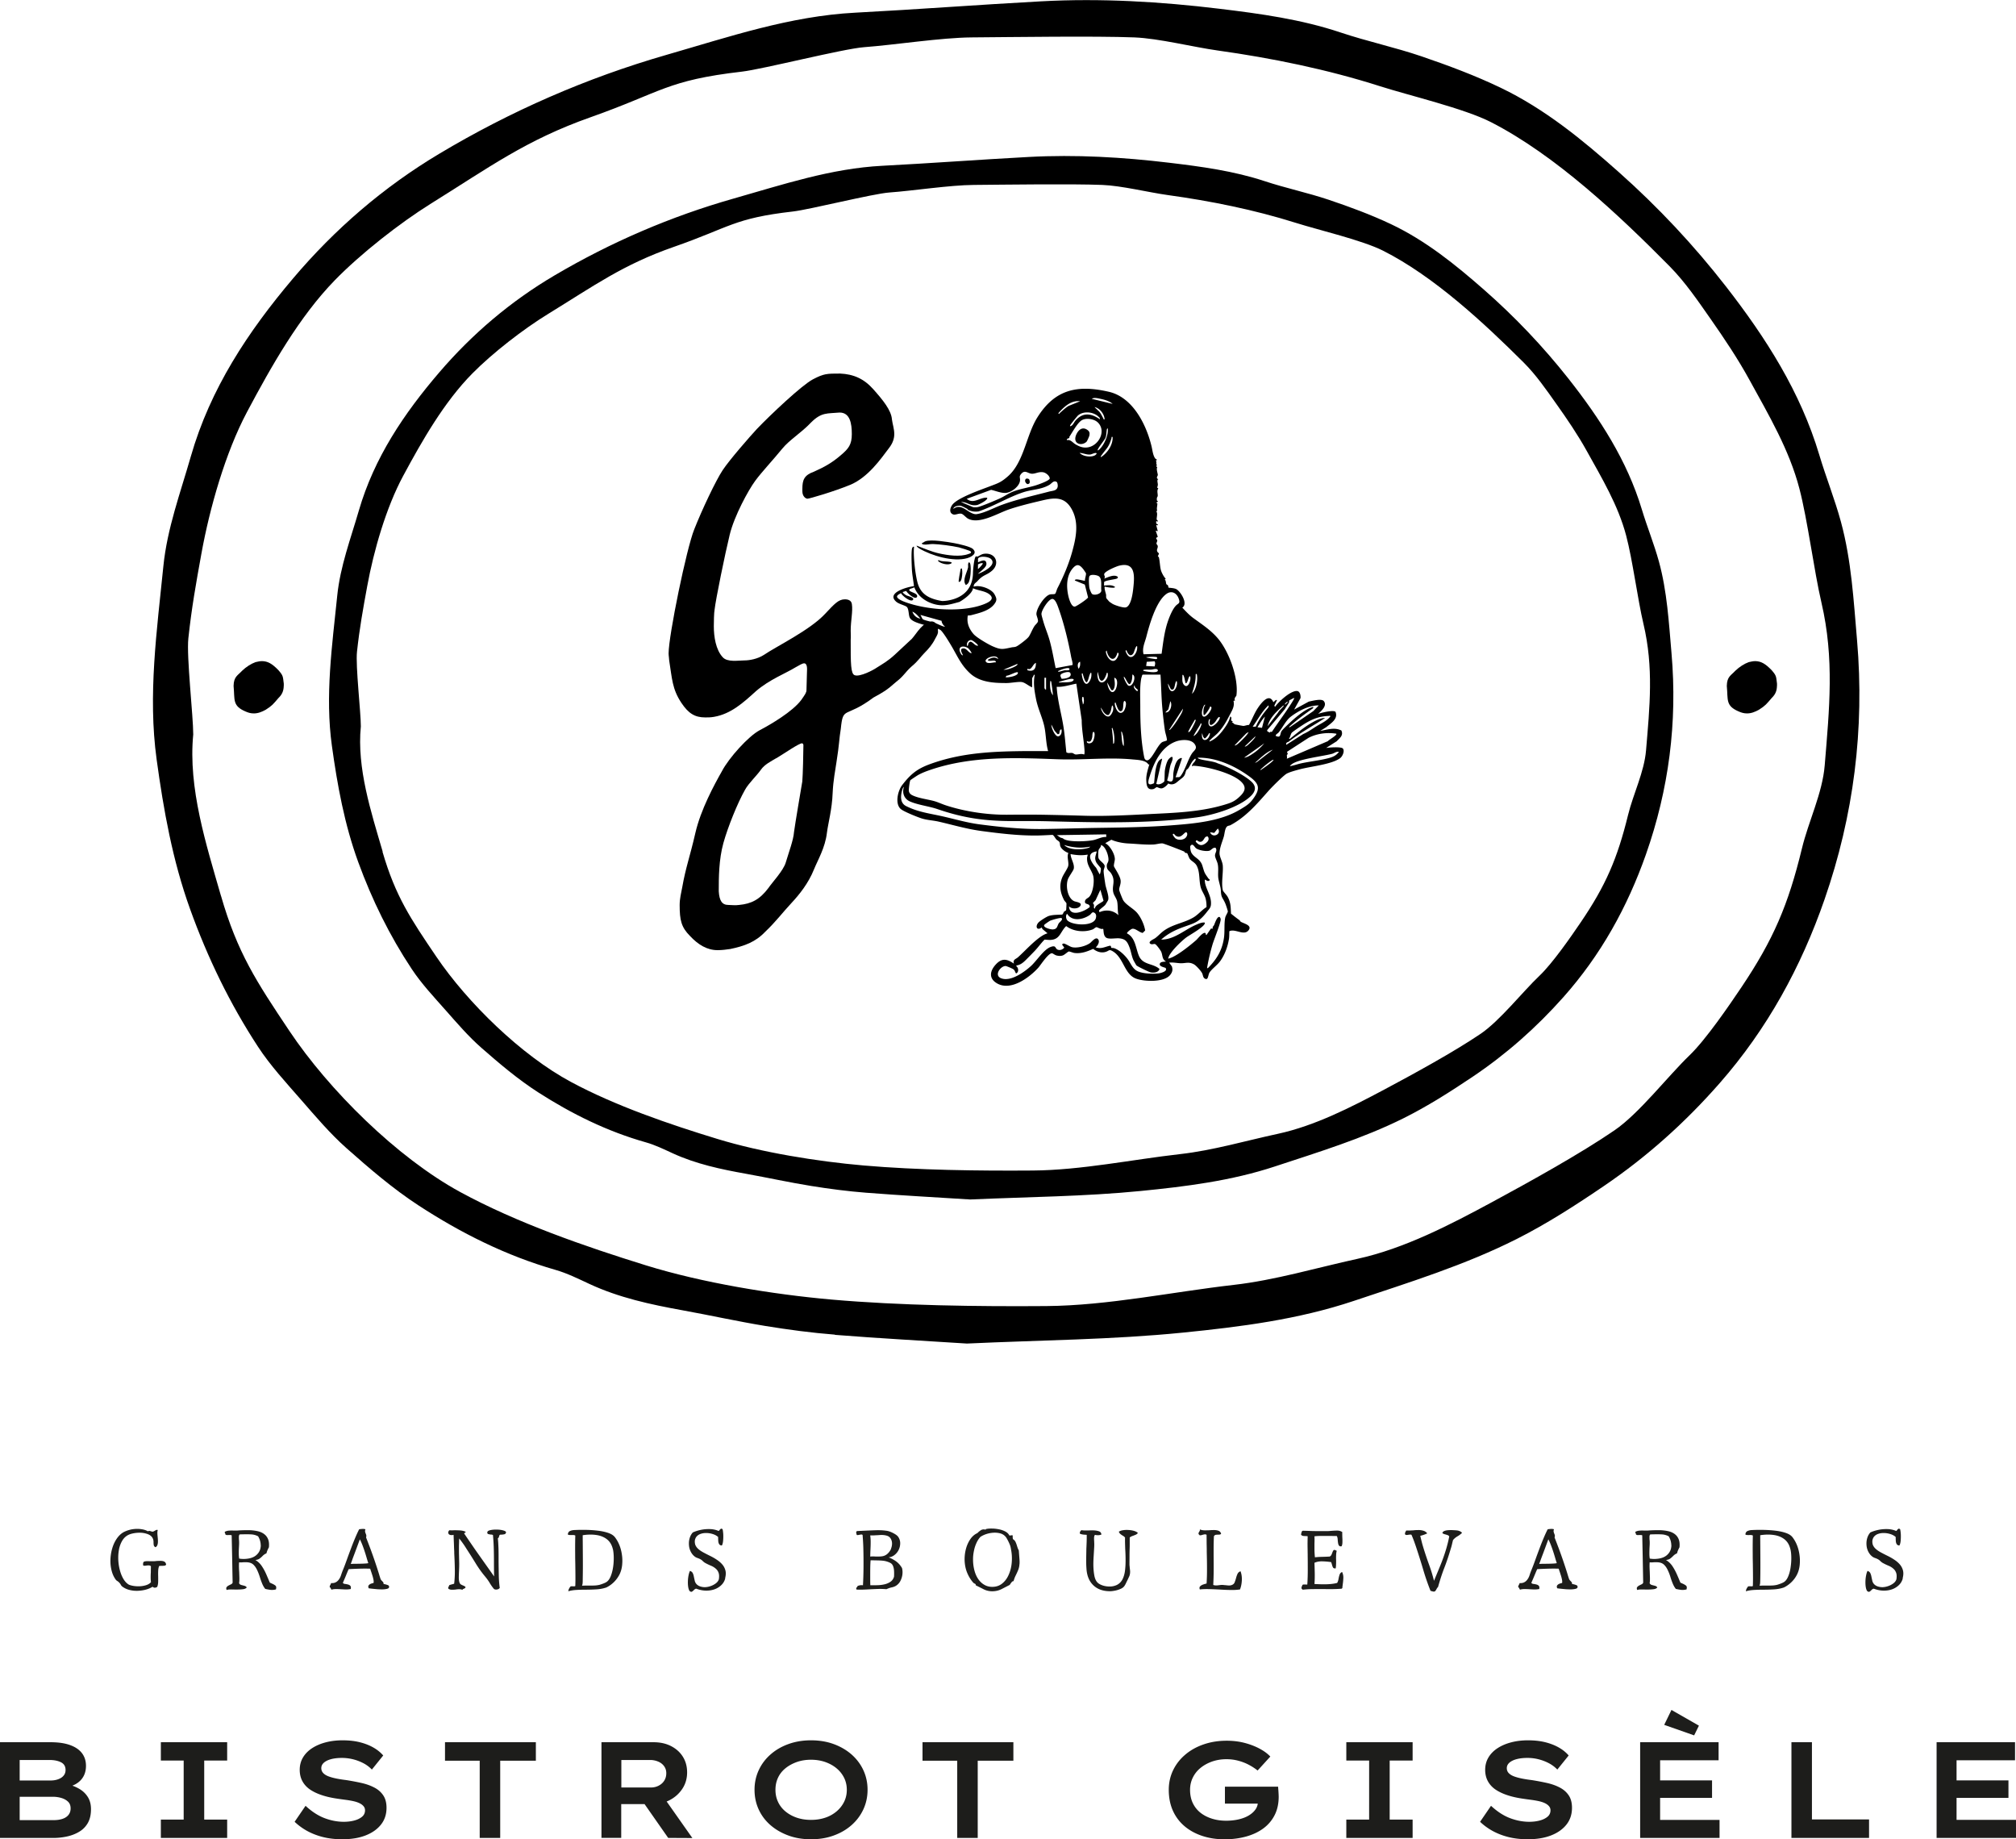
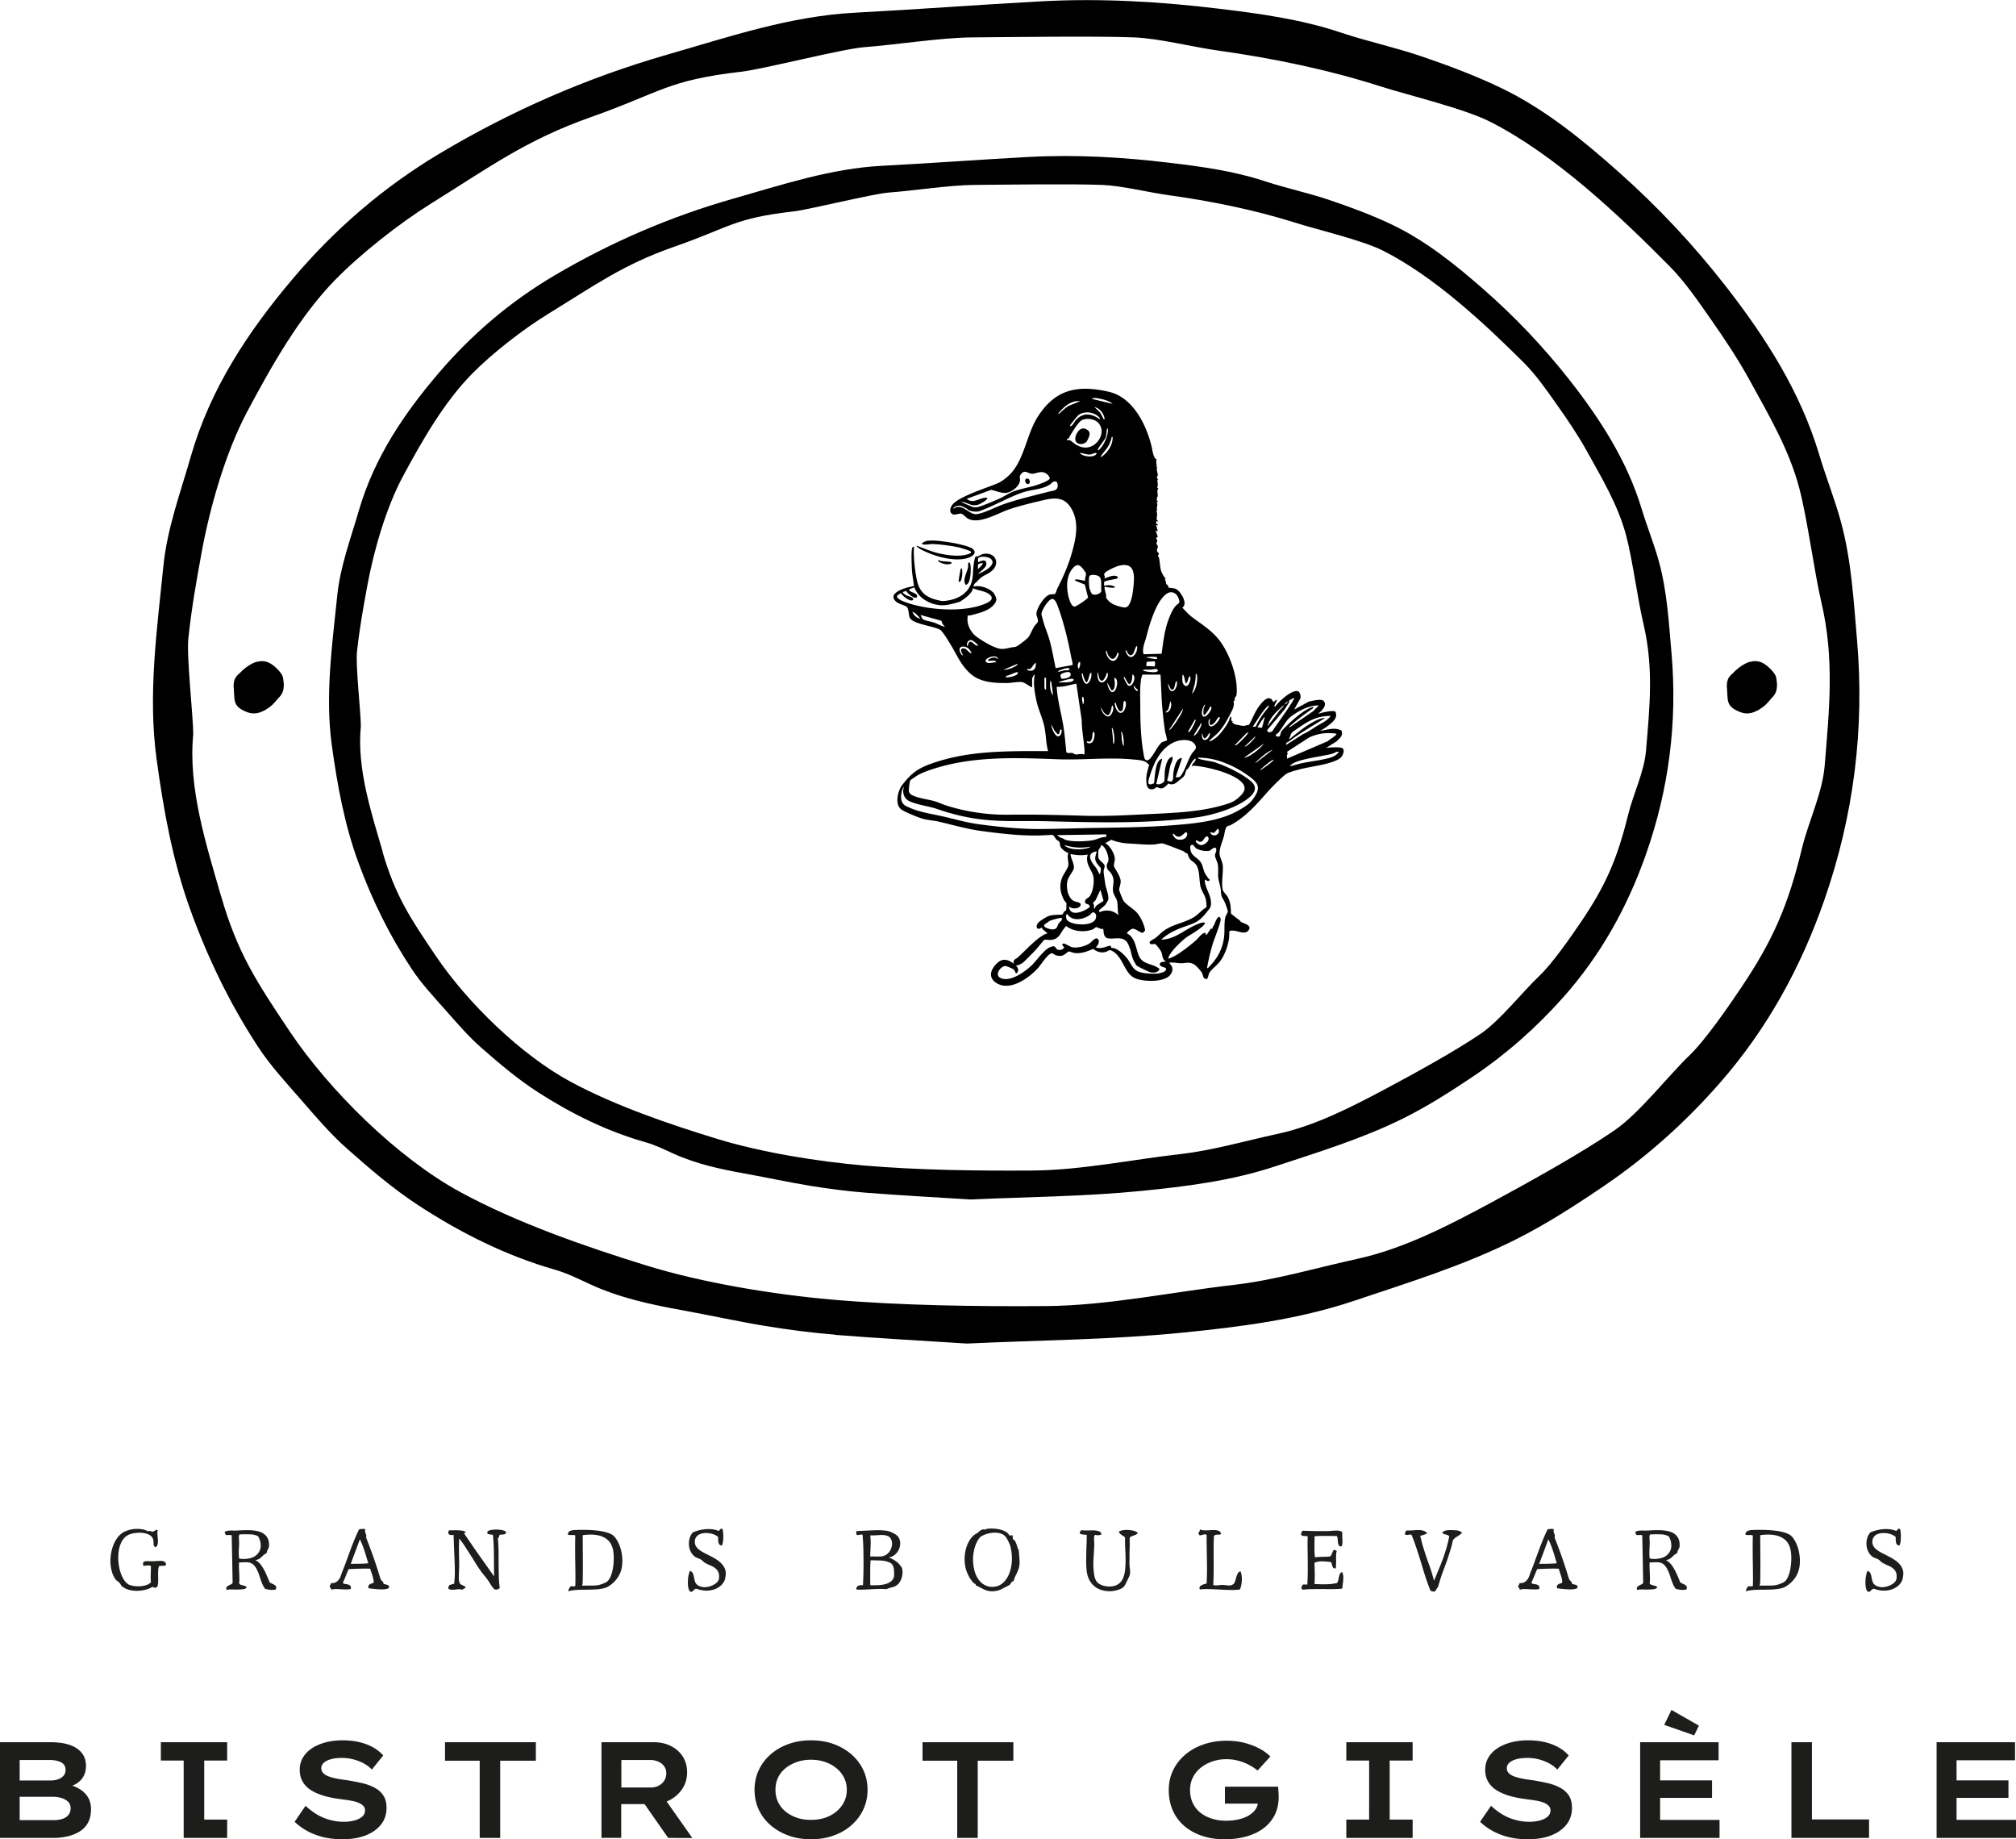
<svg xmlns="http://www.w3.org/2000/svg" id="Calque_2" data-name="Calque 2" viewBox="0 0 486.78 444.01">
  <defs>
    <style>.cls-1 { fill: #1d1d1b; }</style>
  </defs>
  <g id="Calque_1-2" data-name="Calque 1">
    <path d="M201.6 322.19c-5.63-.44-11.25-1.19-16.83-2.1-6.7-1.1-13.34-2.58-20.03-3.79-7.68-1.39-15.28-3.03-22.42-6.35-2.69-1.25-5.4-2.6-8.24-3.41-11.86-3.4-22.79-8.87-33.03-15.55-6.18-4.03-11.85-8.91-17.39-13.82-3.99-3.54-7.47-7.67-10.99-11.7-3.61-4.14-7.38-8.21-10.37-12.78-6.79-10.38-12.15-21.43-16.39-33.2-4.26-11.81-6.41-23.93-8.09-36.16-2.14-15.58.07-31.15 1.63-46.67.92-9.13 4.11-17.68 6.61-26.42 4.7-16.42 13.85-30.2 24.69-43.01 10.11-11.95 21.88-22.09 35.31-30.11 17.26-10.31 35.57-18.32 54.92-23.89 14.97-4.31 29.76-9.35 45.54-10.17 14.97-.78 29.91-1.93 44.88-2.74 14.41-.78 28.79.07 43.08 1.8 9.85 1.19 19.7 2.54 29.21 5.72 6.45 2.16 13.14 3.58 19.57 5.77 6.49 2.22 12.96 4.63 19.14 7.6 10.63 5.11 19.71 12.55 28.48 20.35 9.46 8.41 18.08 17.59 25.87 27.6 9.65 12.41 18 25.46 22.54 40.68 1.62 5.42 3.74 10.69 5.22 16.14 2.54 9.34 3.06 18.97 3.89 28.58 1.84 21.45-.81 42.29-7.85 62.57-5.67 16.33-13.82 31.24-25.31 44.34-8.28 9.45-17.52 17.73-27.85 24.76-6.82 4.64-13.8 9.15-21.15 12.86-12.57 6.34-26.03 10.49-39.37 14.96-13.41 4.49-27.32 6.25-41.16 7.64-17.18 1.73-34.53 1.82-52.23 2.65-10.39-.67-21.14-1.25-31.88-2.1zM53.35 216.22c3.97 13.82 8.61 20.81 16.51 32.63 9.54 14.28 26.01 30.61 41.28 38.92 13.6 7.4 30.04 13.11 44.82 17.69 13.61 4.22 30.66 7.01 44.82 8.26 16.52 1.45 35.33 1.7 51.89 1.57 14.88-.12 30.4-3.42 45.21-5.11 10-1.14 20.03-4.14 29.88-6.29 11.35-2.48 22.47-8.27 32.63-13.76 8.79-4.75 21.26-11.65 29.49-17.3 5.94-4.08 12.86-13.06 18.08-18.08 3.9-3.75 9.59-12.05 12.58-16.51 7.65-11.41 11.24-19.76 14.55-33.42 1.6-6.61 4.95-13.33 5.5-20.05 1.12-13.61 2.37-25.75-.79-39.31-1.79-7.66-3.33-19.9-5.32-27.51-2.46-9.42-7.41-17.76-12.03-26.19-2.78-5.08-6.03-9.93-9.35-14.68-3.1-4.43-6.19-8.98-9.97-12.81-12.19-12.33-27.57-26.83-43.13-34.79-6.42-3.29-19.79-6.43-26.73-8.65-12.76-4.08-26.16-6.81-39.31-8.65-5.87-.82-14.11-2.91-20.05-3.15-9.4-.37-29.91-.07-39.31 0-7.39.06-18.55 1.81-25.95 2.36-5.03.37-24.48 5.32-29.49 5.9-18.2 2.11-19.28 4.9-36.56 11.01-15.58 5.5-24.42 12.06-38.53 20.84-7.58 4.72-16.98 12.11-23.2 18.48-8.61 8.83-15.38 20.84-21.23 31.84-5.23 9.84-9.03 23.25-11.01 34.2-1.32 7.28-2.36 13.09-3.15 20.44-.47 4.39 1.18 18.76 1.18 23.2-1.27 12.94 3.15 26.64 6.68 38.92z" />
    <path d="M209.15 287.93c-4.44-.35-8.86-.92-13.26-1.63-5.28-.85-10.51-2-15.78-2.95-6.05-1.08-12.04-2.35-17.66-4.93-2.12-.97-4.25-2.02-6.49-2.65-9.35-2.64-17.95-6.89-26.02-12.08-4.87-3.13-9.34-6.92-13.7-10.74-3.14-2.75-5.88-5.96-8.65-9.09-2.84-3.21-5.82-6.38-8.17-9.93-5.35-8.06-9.57-16.65-12.91-25.79-3.35-9.17-5.05-18.59-6.37-28.09-1.68-12.1.06-24.19 1.29-36.25.72-7.09 3.24-13.73 5.21-20.52 3.7-12.76 10.91-23.46 19.45-33.41 7.96-9.28 17.24-17.16 27.82-23.39 13.6-8.01 28.02-14.23 43.27-18.56 11.8-3.35 23.45-7.26 35.88-7.9 11.79-.61 23.56-1.5 35.35-2.13 11.35-.61 22.68.05 33.94 1.4 7.76.93 15.52 1.97 23.01 4.44 5.08 1.68 10.35 2.78 15.42 4.48 5.11 1.72 10.21 3.6 15.08 5.9 8.38 3.97 15.53 9.75 22.44 15.81 7.45 6.53 14.24 13.67 20.38 21.44 7.6 9.64 14.18 19.78 17.75 31.6 1.27 4.21 2.94 8.3 4.11 12.53 2 7.25 2.41 14.74 3.06 22.2 1.45 16.67-.64 32.85-6.19 48.61-4.47 12.68-10.89 24.27-19.94 34.44-6.53 7.34-13.8 13.77-21.94 19.23-5.37 3.6-10.87 7.11-16.66 9.99-9.9 4.92-20.51 8.15-31.02 11.62-10.57 3.49-21.52 4.85-32.43 5.93-13.54 1.34-27.2 1.42-41.15 2.05-8.18-.52-16.66-.97-25.11-1.63zM92.36 205.62c3.13 10.74 6.78 16.16 13.01 25.35 7.52 11.09 20.49 23.78 32.52 30.23 10.71 5.75 23.66 10.19 35.31 13.74 10.73 3.28 24.15 5.44 35.31 6.41 13.02 1.13 27.83 1.32 40.88 1.22 11.72-.09 23.95-2.65 35.62-3.97 7.88-.89 15.78-3.22 23.54-4.89 8.94-1.93 17.7-6.43 25.71-10.69 6.93-3.69 16.75-9.05 23.23-13.44 4.68-3.17 10.13-10.14 14.25-14.05 3.07-2.91 7.56-9.36 9.91-12.83 6.03-8.87 8.86-15.35 11.46-25.96 1.26-5.13 3.9-10.36 4.34-15.58.89-10.57 1.87-20.01-.62-30.54-1.41-5.95-2.62-15.46-4.19-21.37-1.94-7.31-5.84-13.79-9.48-20.35-2.19-3.95-4.75-7.71-7.37-11.4-2.44-3.44-4.88-6.98-7.85-9.95-9.61-9.58-21.72-20.84-33.98-27.03-5.06-2.55-15.59-4.99-21.06-6.72-10.05-3.17-20.61-5.29-30.97-6.72-4.62-.64-11.11-2.26-15.8-2.44-7.41-.29-23.57-.06-30.97 0-5.83.04-14.62 1.41-20.44 1.83-3.97.29-19.28 4.13-23.23 4.58-14.34 1.64-15.19 3.81-28.8 8.55-12.27 4.28-19.24 9.37-30.35 16.19-5.97 3.66-13.38 9.4-18.27 14.35-6.79 6.86-12.12 16.19-16.72 24.74-4.12 7.65-7.11 18.06-8.67 26.57-1.04 5.66-1.86 10.17-2.48 15.88-.37 3.41.93 14.57.93 18.02-1 10.05 2.48 20.69 5.27 30.23zm-23.85-40.04c-.02 1.06-.3 1.99-1.25 2.9-1.36 1.57-1.5 1.83-3.12 2.87-.94.51-1.88.9-2.94.87-.67-.01-1.2-.16-1.86-.44-3.3-1.39-2.61-2.84-2.94-6.18.04-2.26.98-2.51 2.07-3.69.95-.91 2.16-1.69 3.23-2.07.54-.12 1.07-.25 1.6-.24 1.33.03 2.39.58 3.95 2.21 1.17 1.35 1.04 1.48 1.27 3.22v.53zm360.55 0c-.02 1.06-.3 1.99-1.25 2.9-1.36 1.57-1.5 1.83-3.12 2.87-.94.51-1.88.9-2.94.87-.67-.01-1.2-.16-1.86-.44-3.3-1.39-2.61-2.84-2.94-6.18.04-2.26.98-2.51 2.07-3.69.95-.91 2.16-1.69 3.23-2.07.54-.12 1.07-.25 1.6-.24 1.33.03 2.39.58 3.95 2.21 1.17 1.35 1.04 1.48 1.27 3.22v.53z" />
-     <path class="cls-1" d="M40.13 377.63c-.06.19-.19.3-.4.33-.21.03-.43.04-.68.04-.1 0-.21 0-.32.01l-.3.03c-.13.31-.21.68-.23 1.11s-.03.88-.01 1.35c.01.45.01.91 0 1.36-.01.46-.09.86-.22 1.21-.19.13-.38.2-.57.21-.19 0-.38-.07-.57-.23-.44.29-.98.52-1.61.69-.63.17-1.29.26-1.98.29-.69.02-1.36-.05-2.01-.22a4.71 4.71 0 01-1.73-.83c-.13-.1-.25-.25-.34-.43a2.1 2.1 0 00-.34-.47c-.15-.16-.3-.29-.47-.4-.17-.1-.3-.21-.39-.33-.44-.6-.77-1.29-.98-2.08-.21-.78-.32-1.59-.32-2.43a11.094 11.094 0 01.42-2.99c.25-.87.6-1.65 1.07-2.35s1.02-1.24 1.66-1.61c.43-.23.91-.42 1.46-.57s1.13-.23 1.73-.24c.47-.01.94.03 1.42.12s.92.25 1.33.47c.1-.09.21-.12.33-.1.12.02.23.05.35.08.09.03.17.06.24.08.07.02.15.03.22.01.09-.01.18-.04.26-.09.09-.04.17-.09.24-.13.12-.07.23-.13.34-.18.11-.04.23-.04.36.02-.07.25-.1.52-.09.81.01.29.04.59.07.9.01.15.03.29.04.44.01.15.02.29.02.42.01.34-.01.65-.09.92-.07.28-.23.5-.48.66-.25-.12-.39-.28-.43-.48s-.06-.43-.06-.66c0-.13 0-.27-.02-.41a1.51 1.51 0 00-.09-.41c-.19-.56-.63-.96-1.31-1.21s-1.41-.36-2.19-.33c-.54.02-1.08.09-1.61.22s-.96.32-1.3.57c-.46.32-.83.75-1.12 1.28-.29.53-.51 1.12-.66 1.76-.07.37-.13.75-.17 1.13-.04.39-.05.78-.05 1.18.01.89.12 1.78.33 2.65.21.87.5 1.64.89 2.31s.85 1.16 1.4 1.46c.56.21 1.18.33 1.88.36.7.04 1.36-.03 1.98-.19.62-.16 1.1-.42 1.42-.79-.04-.35-.07-.73-.07-1.14s.01-.82.04-1.23c0-.25 0-.5.01-.75 0-.25.01-.49.01-.73-.13-.13-.3-.2-.52-.2s-.41.01-.6.04c-.16.03-.31.04-.44.04s-.23-.03-.31-.09c-.07-.54.02-.85.29-.93.26-.08.65-.11 1.17-.08.18 0 .36 0 .55.01.19 0 .39 0 .59-.01.09 0 .18 0 .26-.01.09 0 .18-.02.26-.03.35-.03.7-.04 1.06-.04s.65.05.89.17c.24.11.39.32.45.63zm26.54 6.05c-.48.13-.94.17-1.35.12-.42-.05-.84-.13-1.27-.23-.29-.35-.54-.78-.75-1.29-.21-.51-.4-1.04-.57-1.61-.18-.56-.38-1.1-.62-1.6-.23-.51-.52-.94-.85-1.28-.33-.34-.76-.54-1.29-.62-.22-.03-.45-.04-.68-.04s-.46 0-.68.02c-.18.02-.34.02-.48.02s-.28 0-.4-.02c-.03.4-.04.79-.03 1.19s.03.79.06 1.19c.01.44.03.88.04 1.33.01.45 0 .89-.07 1.33.1.22.28.36.53.43s.5.13.76.2.44.2.56.39c-.18.23-.47.38-.88.43-.41.05-.85.08-1.32.08h-.75c-.4-.01-.76-.02-1.1-.01-.34 0-.61.05-.81.12-.12-.31-.12-.54 0-.69.12-.15.27-.28.46-.38s.39-.2.58-.29c.2-.09.33-.22.41-.4-.03-1.45-.06-2.84-.08-4.16-.02-1.32-.05-2.67-.08-4.05l-.07-3.23c-.12-.04-.24-.07-.36-.07h-.36c-.15.01-.29.02-.43.01-.14 0-.27-.06-.39-.17.01-.07.01-.13-.01-.18s-.05-.09-.08-.13c-.01-.04-.03-.09-.04-.14-.01-.05 0-.11.02-.17.29-.16.63-.25 1-.28s.77-.03 1.18-.01h.48c.16 0 .32 0 .48-.02.84-.06 1.65-.08 2.45-.08.8 0 1.54.08 2.22.22.68.14 1.26.39 1.73.76.4.31.7.71.9 1.21.21.5.27 1.14.2 1.91-.01.06-.04.12-.08.18s-.07.12-.1.2c-.09.18-.17.36-.24.54s-.13.38-.18.58c-.34.13-.62.32-.86.56-.23.24-.48.47-.75.67-.26.21-.62.33-1.06.37.62.37 1.13.85 1.53 1.44s.76 1.24 1.06 1.92c.3.69.6 1.39.89 2.09.07.04.15.08.24.12.09.04.18.08.26.12.29.12.56.27.81.45s.31.49.18.91zm-3.72-10.65c0-.34-.05-.69-.15-1.06-.1-.37-.26-.73-.48-1.1-.53-.28-1.08-.43-1.66-.46-.58-.03-1.21-.04-1.88-.02-.15 0-.29 0-.44.01-.15 0-.3.01-.46.01-.13.13-.2.32-.2.55s0 .48.02.75c.01.1.03.21.03.31s.01.21.01.31c0 .24 0 .48-.02.75-.01.26-.03.53-.04.79-.02.38-.02.77-.02 1.18s.03.8.09 1.2c.7.12 1.43.12 2.18 0 .75-.12 1.36-.36 1.83-.73.56-.44.92-.98 1.1-1.63.07-.29.11-.58.11-.86zm30.97 10.19c-.03.15-.18.26-.46.33s-.61.12-.99.13c-.41.01-.84 0-1.3-.03-.46-.04-.88-.08-1.27-.12s-.68-.08-.87-.11c-.13-.29-.14-.52-.02-.69s.29-.3.53-.4c.23-.09.45-.16.66-.19.04-.21.04-.47-.02-.78s-.14-.65-.25-.99c-.11-.34-.21-.66-.3-.93a7.765 7.765 0 01-.24-.75c-.81-.03-1.69-.03-2.65 0s-1.81.07-2.54.11c-.07.13-.17.34-.29.63-.12.29-.25.6-.38.93-.14.34-.27.66-.41.97-.13.31-.24.56-.33.75.07.16.24.26.51.29.26.03.52.08.77.15.22.06.4.17.53.32s.16.41.09.76c-.37.07-.76.11-1.17.1-.41 0-.81-.03-1.21-.05-.43-.03-.83-.04-1.22-.04s-.74.05-1.05.15c-.07-.1-.14-.22-.19-.34a.51.51 0 00-.25-.27c.01-.22.07-.4.15-.53s.15-.29.2-.46c.37.03.69-.01.96-.12s.5-.27.69-.47c.32-.34.57-.77.74-1.29.17-.52.35-1.01.54-1.46.31-.76.61-1.57.91-2.41.3-.84.61-1.68.93-2.52.32-.87.65-1.7.99-2.51s.67-1.54 1.01-2.2c.21-.04.46-.07.77-.09.31-.01.56.01.75.09-.09.24-.11.43-.08.59.04.16.08.31.14.44.06.13.11.27.14.41s.02.31-.05.52c.16.41.33.85.51 1.32s.36.95.55 1.45c.38 1.03.76 2.09 1.13 3.19.37 1.1.71 2.13 1 3.1.04.15.1.33.17.55s.13.4.19.53c.04.07.1.14.15.21.06.07.12.13.18.19.1.1.19.2.26.3.07.1.1.22.07.39.04.01.11.03.2.04.29.06.57.14.84.24.26.1.36.3.29.59zm-4.99-5.88c-.1-.28-.25-.75-.44-1.41-.19-.66-.41-1.35-.66-2.07-.15-.42-.3-.83-.46-1.22-.16-.39-.32-.74-.48-1.04l-.84 2.27c-.18.48-.36.98-.55 1.47-.19.5-.36.95-.49 1.34-.14.4-.25.68-.32.86.19-.01.48-.03.88-.03s.82-.01 1.26-.02c.45 0 .87-.02 1.25-.04.39-.02.67-.05.85-.1zm33.26-7.5c-.01.31-.16.49-.45.55s-.6.09-.94.09c-.12.03-.19.1-.23.21-.04.11-.07.23-.1.35-.03.12-.12.23-.26.32.04.4.08.81.1 1.23l.06 1.3c.01.5.02 1.01.02 1.53v1.57c.01 1.13.03 2.24.05 3.33.02 1.09.1 2.09.23 3-.16.24-.41.37-.75.4-.34.03-.57-.04-.7-.2-.35-.42-.69-.9-1-1.43-.32-.53-.69-1.04-1.11-1.54-.79-.94-1.56-2.01-2.29-3.21-.73-1.2-1.47-2.36-2.2-3.48-.28-.45-.56-.89-.86-1.3-.29-.41-.59-.8-.88-1.17-.02.44-.03.86-.04 1.25-.02.4-.02.8-.02 1.21 0 .54 0 1.1.02 1.68.01.58.03 1.22.04 1.92 0 .26 0 .54-.01.83l-.03.85c-.03.59-.05 1.14-.06 1.66 0 .52.06.95.19 1.29.07.21.21.36.4.46.19.1.39.19.59.27.21.08.36.2.46.34-.06.18-.18.29-.36.35s-.32.15-.41.29c-.26-.1-.54-.15-.83-.14-.29 0-.57.03-.85.08-.31.03-.6.04-.88.04s-.54-.07-.77-.2c-.09-.12-.12-.22-.1-.3.02-.08.06-.16.1-.23.03-.06.06-.11.09-.17.03-.05.04-.11.04-.19.19-.07.39-.14.59-.19.21-.05.41-.11.62-.17.13-1.13.19-2.31.16-3.54-.02-1.23-.07-2.5-.14-3.81 0-.19 0-.38-.01-.57l-.03-.57c-.02-.56-.03-1.11-.06-1.66l-.06-1.66c-.18.06-.36.08-.55.07a1.13 1.13 0 01-.48-.13.591.591 0 01-.26-.42c-.03-.18.06-.38.26-.62.19.01.38.02.57.02s.38 0 .57-.02c.5 0 .99.01 1.46.04.48.03.93.14 1.35.33 0 .07-.02.12-.06.15l-.12.09c-.12.04-.18.1-.18.18.41.6.82 1.21 1.24 1.82.42.61.83 1.21 1.24 1.81.79 1.13 1.59 2.26 2.39 3.39.8 1.13 1.59 2.24 2.36 3.34-.03-1.13-.04-2.25-.04-3.37s-.01-2.23-.04-3.34c-.03-1.1-.1-2.2-.2-3.3-.1-.04-.21-.07-.31-.09-.1-.01-.21-.02-.31-.02-.19-.03-.36-.07-.51-.11-.15-.04-.23-.16-.24-.35-.01-.25.17-.43.54-.54s.81-.17 1.31-.19c.38-.01.76 0 1.14.04.38.04.71.11.99.2.28.09.45.19.51.31zm28.03 7.97c-.09.88-.32 1.67-.69 2.38-.38.7-.84 1.31-1.39 1.83s-1.13.92-1.75 1.21c-.73.25-1.53.4-2.38.45-.85.05-1.71.08-2.57.08-.76 0-1.51.02-2.23.06-.73.04-1.39.14-1.99.32.03-.25.1-.47.2-.66.1-.19.22-.36.35-.51.1-.03.2-.04.29-.04h.26c.09.01.18.02.27.02s.2-.02.32-.07c.03-.78.04-1.62.03-2.52 0-.9-.02-1.84-.03-2.81-.01-.6-.03-1.21-.03-1.83 0-.62-.01-1.23-.01-1.85 0-.54 0-1.08.01-1.62 0-.54.02-1.06.03-1.57-.15-.07-.3-.11-.46-.12-.16 0-.32 0-.48.01-.15 0-.3 0-.45-.01s-.29-.05-.41-.12c.03-.43.21-.71.53-.85.32-.14.68-.22 1.08-.23.82-.04 1.72-.06 2.71-.04.98.01 1.95.08 2.9.19s1.8.29 2.55.55 1.29.61 1.63 1.07c.28.37.54.78.77 1.24s.43.97.59 1.53c.16.57.28 1.18.35 1.84.07.65.07 1.35 0 2.08zm-2.13-3.28c-.02-.12-.03-.23-.05-.33-.02-.1-.05-.21-.08-.31-.25-1-.72-1.76-1.41-2.3s-1.54-.88-2.54-1.03c-1-.15-2.11-.14-3.31.05 0 .5 0 1.02.01 1.56 0 .54.01 1.11.01 1.69.01 1.29.02 2.62.02 3.98s-.02 2.65-.04 3.87c0 .16-.01.34-.03.54-.02.2-.07.38-.14.54.28-.01.55-.02.8-.02h.76c.48 0 .95 0 1.38-.02.44-.01.85-.07 1.23-.15.26-.07.59-.18.98-.33s.69-.3.89-.46c.34-.26.62-.67.86-1.22.23-.55.41-1.17.54-1.87s.2-1.41.22-2.15c.02-.73-.01-1.42-.1-2.05zm27.03 6.47c-.16.65-.48 1.2-.96 1.66s-1.04.8-1.68 1.02c-.65.22-1.35.32-2.1.3-.76-.02-1.51-.18-2.28-.47-.15.03-.27.08-.37.17-.1.08-.2.17-.29.27-.13.13-.26.23-.4.3-.13.07-.32 0-.55-.19-.16-.26-.27-.61-.33-1.04-.06-.43-.08-.89-.06-1.39.02-.49.08-.95.17-1.39s.2-.77.33-1.02c.34.12.56.3.68.56.12.26.21.54.26.85l.21.96c.07.32.22.6.45.85.25.25.55.43.9.54.35.11.72.17 1.1.17.48-.01.96-.11 1.44-.28s.89-.4 1.25-.68c.36-.29.59-.61.69-.98.09-.63.07-1.14-.07-1.52-.13-.38-.34-.7-.62-.95-.34-.32-.75-.58-1.24-.78-.49-.2-.98-.44-1.46-.71a2.99 2.99 0 01-.52-.42c-.15-.16-.33-.29-.52-.4-.21-.12-.42-.21-.65-.29s-.42-.16-.58-.26c-.34-.22-.63-.51-.87-.86a3.98 3.98 0 01-.67-1.78 5.07 5.07 0 01-.04-.68c0-.47.08-.93.23-1.39.15-.45.39-.87.71-1.23.57-.26 1.22-.47 1.94-.62s1.45-.21 2.2-.19c.75.02 1.44.17 2.09.45.06-.03.11-.07.15-.11s.08-.1.11-.15c.09-.1.18-.19.27-.25.1-.07.24-.04.43.08.09.35.14.79.17 1.31.02.52 0 1.03-.04 1.52-.05.49-.15.86-.3 1.11-.31-.01-.52-.12-.65-.32-.12-.2-.2-.44-.22-.74-.02-.29-.03-.6-.03-.92v-.07c-.34-.31-.77-.55-1.3-.71-.53-.17-1.07-.25-1.63-.25-.44 0-.86.06-1.24.19-.39.12-.71.32-.96.58-.21.22-.35.48-.44.79-.09.31-.09.67 0 1.1.03.16.11.34.23.54.12.2.25.36.36.47l.13.13c.35.32.79.62 1.31.9s1.07.56 1.66.85c.59.29 1.14.61 1.65.96.48.32.9.69 1.25 1.1.35.41.6.89.74 1.43s.11 1.17-.08 1.89zm42.66-2.53c.15.53.18 1.07.11 1.63-.07.56-.24 1.07-.48 1.54s-.58.84-.99 1.12c-.31.21-.67.35-1.1.44-.43.09-.85.24-1.28.44-.69-.06-1.35-.08-1.98-.06-.63.02-1.26.05-1.89.08-.54.03-1.09.06-1.64.08-.55.02-1.12.02-1.71-.01-.07-.16-.1-.28-.07-.35.03-.07.07-.14.13-.2.04-.04.08-.09.12-.13.04-.04.05-.1.05-.18.18-.07.37-.13.58-.17.21-.04.46-.04.74-.01.07-1.35.12-2.79.13-4.32.01-1.53 0-3.03-.04-4.5-.01-.59-.04-1.16-.07-1.72-.03-.56-.07-1.09-.11-1.61a.39.39 0 00-.31-.1c-.13 0-.27.03-.42.06-.13.03-.26.05-.37.07s-.22 0-.31-.02c0-.01 0-.04-.02-.07a3.47 3.47 0 01-.11-.48c-.03-.19.04-.32.22-.4.28-.01.56-.03.86-.04.29-.01.59-.03.9-.04.87-.04 1.75-.08 2.66-.11s1.76 0 2.55.11c.4.04.8.15 1.22.33.42.18.79.38 1.13.6.34.23.57.47.7.71.25.43.38.88.38 1.36a3.612 3.612 0 01-.58 2c-.26.4-.59.73-.97.99s-.8.41-1.25.44c.69.26 1.3.6 1.85 1 .54.4.99.91 1.34 1.51zm-1.91 2.13c.03-.43.03-.87.01-1.32-.02-.45-.1-.86-.24-1.22-.14-.36-.37-.62-.69-.78-.59-.29-1.18-.46-1.79-.52s-1.28-.08-2.01-.08c-.15-.01-.3-.02-.46-.02h-.48c-.04.53-.07 1.14-.08 1.85s-.01 1.4-.01 2.1 0 1.32.02 1.88v.2c.65.01 1.28 0 1.91-.02.63-.03 1.21-.12 1.74-.26.51-.15.95-.36 1.32-.64.37-.28.62-.67.77-1.17zm-.73-6.73c.16-.41.25-.83.25-1.25 0-.42-.1-.82-.32-1.19-.21-.34-.49-.56-.85-.68s-.76-.18-1.2-.2c-.21 0-.42 0-.64.02s-.44.03-.66.04c-.26.01-.53.03-.8.04-.27.01-.54.01-.8 0 .07.48.11 1 .11 1.55s-.01 1.1-.04 1.66c-.01.32-.03.65-.04.98s-.02.64-.02.93c.16-.03.35-.04.56-.04s.44 0 .67.02h.86c.29 0 .58-.02.86-.07a2.4 2.4 0 001.16-.55c.34-.29.62-.65.83-1.06a.16.16 0 00.05-.11c0-.04.02-.08.03-.11zm31.02 3.69c-.03.54-.14 1.03-.32 1.47-.18.44-.38.87-.59 1.29-.21.42-.38.88-.52 1.38-.15-.03-.3.06-.47.26-.17.21-.32.42-.45.64-.62.32-1.27.66-1.96 1.01s-1.44.53-2.27.53c-.76 0-1.46-.17-2.1-.5-.64-.33-1.26-.64-1.86-.93 0-.21-.08-.34-.23-.4-.15-.06-.28-.14-.38-.24-.57-.64-1.05-1.4-1.43-2.28-.38-.87-.6-1.86-.66-2.96-.04-1.03.07-2.02.33-2.97.23-.85.58-1.61 1.04-2.29.46-.67 1.03-1.17 1.71-1.47.23-.25.51-.48.83-.69.31-.21.7-.26 1.15-.14l.09-.15c.4-.09.87-.13 1.43-.12.56 0 1.12.07 1.69.18.57.11 1.09.29 1.55.53.46.24.79.56.98.96.09.01.17.01.23 0 .07-.01.13-.02.19-.02.06-.01.12-.03.18-.03s.13.01.22.05c-.02.18-.02.34-.01.5 0 .15.03.29.08.41.26.15.46.36.59.63.13.27.24.56.33.86.09.3.18.58.29.85l.09.18.09.18c.01.18.03.35.04.52.01.17.03.34.04.52l.09 1.19c.03.4.03.76 0 1.1zm-2.06-3.67c-.01-.07-.03-.14-.04-.2l-.04-.18c-.04-.23-.14-.53-.3-.88-.15-.35-.32-.69-.5-1.02s-.33-.56-.46-.69c-.34-.38-.77-.64-1.29-.77s-1.07-.18-1.66-.14c-.59.04-1.15.15-1.69.33-.54.18-1 .41-1.39.67-.34.37-.63.8-.87 1.29a8.17 8.17 0 00-.58 1.57c-.1.4-.18.81-.24 1.23-.06.43-.09.85-.09 1.28-.01.94.1 1.86.34 2.76.24.9.61 1.68 1.11 2.32.4.51.88.92 1.44 1.21.56.29 1.21.43 1.92.4.87-.03 1.61-.3 2.24-.81.63-.51 1.13-1.17 1.5-1.98.42-.89.69-1.9.79-3.03s.04-2.24-.2-3.35zm30.66-3.85c-.13.21-.32.36-.56.46s-.49.2-.75.29-.48.21-.67.37v1.4c0 .45 0 .89-.02 1.33-.02.6-.03 1.2-.03 1.79 0 .59-.01 1.22-.01 1.88 0 .13 0 .27.02.41s.03.29.04.45c.03.22.05.45.08.69.02.24.02.48-.01.71-.03.28-.1.54-.22.79s-.23.5-.35.75c-.15.29-.3.61-.47.96-.17.34-.33.6-.5.76-.19.21-.49.39-.89.55s-.82.29-1.26.37-.81.13-1.12.13c-1.69 0-3.03-.47-4.03-1.42-1-.95-1.55-2.26-1.67-3.95-.06-.78-.08-1.58-.07-2.41.01-.83.03-1.66.04-2.5.03-.56.05-1.12.07-1.68s.02-1.12.02-1.66c-.19 0-.46-.02-.79-.05-.34-.04-.62-.11-.84-.21-.06-.15-.05-.3.02-.46s.18-.29.33-.4c.23.04.5.07.8.07h.96c.18-.01.35-.02.54-.02h.54c.51.01.96.08 1.35.21.39.12.6.39.63.8-.48.19-1 .21-1.56.07-.13.19-.2.43-.21.71 0 .29 0 .57.03.85 0 .12 0 .23.01.33 0 .1.01.21.01.31 0 .18 0 .36-.01.55 0 .19-.02.39-.03.59-.03.59-.07 1.2-.11 1.85s-.07 1.27-.07 1.87c0 .98.08 1.9.23 2.74.15.84.46 1.46.91 1.84.32.26.75.47 1.28.63.53.15 1.09.22 1.68.2.59-.02 1.14-.16 1.64-.41.57-.31 1-.75 1.3-1.33.29-.58.49-1.25.59-2.02.1-.77.15-1.58.15-2.43 0-.47 0-.95-.02-1.43-.01-.48-.04-.97-.07-1.47-.01-.47-.03-.94-.04-1.41-.01-.47-.01-.91 0-1.32-.15-.18-.32-.32-.53-.44-.21-.12-.4-.25-.58-.4-.18-.15-.31-.34-.39-.57.26-.18.61-.3 1.03-.36.43-.07.87-.08 1.34-.05s.91.1 1.31.22.71.28.91.48zm24.78 9.28c.25.67.35 1.41.31 2.21-.04.8-.19 1.52-.44 2.17-.66.1-1.42.15-2.29.13-.87-.01-1.76-.05-2.68-.11-.84-.04-1.67-.08-2.49-.1-.82-.02-1.57 0-2.24.08-.13-.31-.11-.55.06-.74.17-.18.41-.33.71-.44.31-.11.59-.19.86-.25.07-1.13.11-2.37.1-3.71 0-1.34-.03-2.67-.06-3.99v-.7c-.01-.6-.03-1.18-.03-1.75 0-.56-.01-1.1-.01-1.62a.868.868 0 00-.53-.09c-.16.03-.32.07-.48.11-.12.04-.24.08-.36.1-.12.02-.25.01-.36-.03-.01-.03-.03-.06-.04-.09a.168.168 0 00-.09-.07c-.09-.13-.11-.25-.08-.34.04-.1.08-.19.14-.3.06-.07.11-.16.15-.25.04-.1.05-.21.02-.34.32.15.7.22 1.12.23.43 0 .86 0 1.3-.03.16-.01.32-.03.48-.03.16 0 .32-.01.48-.01.42 0 .8.05 1.12.17.32.11.54.36.64.74-.1.1-.22.16-.34.18-.12.01-.26.02-.41.02-.18 0-.35.02-.53.04s-.33.15-.46.35c-.04.94-.07 1.94-.07 3.01v1.85c.01 1.08.02 2.21.01 3.37 0 1.16-.04 2.33-.1 3.52.25.09.49.13.72.12.23 0 .46-.03.69-.06.1-.01.21-.03.32-.04.11-.01.22-.02.32-.02.15 0 .3 0 .45.02.15.02.31.03.47.04.23.03.47.05.7.07.23.01.46 0 .68-.07.41-.12.68-.34.81-.67s.25-.69.35-1.07c.09-.34.2-.66.34-.97.14-.31.38-.52.71-.64zm24.57 4.05l-.15.15c-.73.06-1.48.09-2.23.1-.76 0-1.51 0-2.28-.01-.84 0-1.67 0-2.49.01-.82 0-1.62.06-2.4.14-.23-.16-.34-.32-.31-.47.03-.15.07-.3.13-.43.07-.13.11-.22.11-.26.09-.06.19-.09.32-.09h.39c.07 0 .15 0 .23.01.08 0 .16 0 .23-.01.07-1.07.11-2.2.11-3.39s0-2.35-.02-3.48c0-.31 0-.61-.01-.9 0-.29-.01-.59-.01-.88-.01-.56-.02-1.08-.01-1.58 0-.5.02-.97.03-1.41-.1-.03-.21-.05-.32-.05-.11 0-.22-.01-.32-.01-.19 0-.37-.02-.54-.05a.744.744 0 01-.43-.3c.01-.04.03-.1.04-.18.03-.18.08-.35.14-.52.07-.17.2-.25.41-.23.56.01 1.18.03 1.86.06.68.02 1.36.03 2.04.03h1.74c.18 0 .35 0 .53-.02.18-.01.35-.03.53-.04.5-.04.98-.07 1.45-.07s.88.12 1.23.37c-.01.15-.02.32-.01.52 0 .2.01.41.01.63.03.41.04.83.03 1.25 0 .43-.07.76-.19 1.01-.26.06-.46.03-.58-.1s-.21-.3-.25-.52c-.06-.29-.1-.63-.12-1-.02-.37-.1-.66-.23-.85h-.58c-.21 0-.44 0-.67-.02h-2.23c-.79 0-1.42.03-1.9.09.01.19.02.43.02.73s0 .62-.02.99v1.28c0 .35.01.7.03 1.06.02.35.05.69.08 1.01.57-.06 1.16-.1 1.77-.11s1.21-.04 1.79-.07c.19-.09.33-.22.42-.41s.17-.38.24-.59.17-.39.29-.54c.1-.06.19-.08.26-.06.07.02.15.06.24.1.03.01.07.03.11.05.04.02.09.04.15.05-.09.32-.14.69-.15 1.1-.02.41-.02.83 0 1.25 0 .35 0 .7-.02 1.03-.01.34-.04.63-.09.88-.34.03-.56-.05-.66-.25s-.18-.42-.24-.67l-.09-.31c-.03-.1-.07-.2-.11-.29-.67-.1-1.38-.16-2.11-.18s-1.37.1-1.91.35c.03.81.05 1.63.07 2.47.01.84 0 1.73-.07 2.65.54.03 1.14.05 1.78.07.64.01 1.29 0 1.94-.05s1.23-.14 1.76-.28c.16-.28.27-.6.33-.96s.14-.7.25-1.02c.11-.32.31-.54.61-.66.22.44.32.93.3 1.46-.02.54-.07 1.04-.14 1.51-.02.16-.03.32-.06.46-.02.15-.03.29-.03.42zm28.91-13.33c-.32.32-.69.6-1.11.84-.42.24-.77.54-1.07.9-.09.37-.18.73-.26 1.08s-.18.7-.29 1.03c-.46 1.57-.96 3.09-1.53 4.55s-1.07 3.02-1.53 4.66c-.15.15-.27.31-.36.5-.1.18-.21.36-.34.52-.16.09-.32.12-.46.09-.15-.03-.29-.07-.42-.11-.12-.03-.2-.05-.24-.07-.63-1.57-1.21-3.23-1.73-4.99-.52-1.76-1.06-3.48-1.62-5.17-.19-.59-.39-1.16-.59-1.72-.21-.56-.42-1.11-.66-1.65-.13-.04-.26-.06-.38-.04-.12.02-.25.03-.36.04-.13.03-.26.05-.37.05-.12 0-.24-.01-.35-.05-.1-.16-.13-.3-.09-.43.04-.12.09-.25.15-.36.03-.04.05-.08.08-.12.02-.04.04-.08.05-.12.29.01.59.01.88 0 .29-.01.59-.03.88-.04.22-.03.44-.05.67-.06.23 0 .44-.01.65-.01.4.01.77.07 1.11.18.34.1.64.31.89.62-.26.13-.56.26-.89.37s-.6.19-.8.22c.12.51.25 1.03.38 1.55s.29 1.04.45 1.57c.4 1.28.83 2.56 1.3 3.85.47 1.29.87 2.59 1.19 3.89.51-1.23 1.03-2.48 1.55-3.75s.99-2.59 1.4-3.97c.29-.98.54-1.98.73-2.99a.806.806 0 00-.46-.34c-.21-.07-.42-.13-.64-.19-.22-.06-.4-.15-.55-.26.03-.22.17-.38.42-.5.25-.11.56-.18.92-.21.37-.03.74-.04 1.13-.02s.74.04 1.04.07c.26.03.51.1.74.21.23.11.39.24.49.38zm27.87 13.18c-.03.15-.18.26-.46.33s-.61.12-.99.13c-.41.01-.84 0-1.3-.03-.46-.04-.88-.08-1.26-.12-.39-.04-.68-.08-.87-.11-.13-.29-.14-.52-.02-.69s.29-.3.53-.4c.23-.09.45-.16.66-.19.04-.21.04-.47-.02-.78s-.14-.65-.25-.99c-.11-.34-.21-.66-.3-.93a7.765 7.765 0 01-.24-.75c-.81-.03-1.69-.03-2.65 0s-1.81.07-2.54.11c-.07.13-.17.34-.29.63-.12.29-.25.6-.39.93-.14.34-.27.66-.41.97-.13.31-.24.56-.33.75.07.16.24.26.51.29s.52.08.77.15c.22.06.4.17.53.32s.16.41.09.76c-.37.07-.76.11-1.17.1-.41 0-.81-.03-1.21-.05-.43-.03-.83-.04-1.22-.04s-.74.05-1.04.15c-.07-.1-.14-.22-.19-.34a.51.51 0 00-.25-.27c.01-.22.07-.4.15-.53s.15-.29.2-.46c.37.03.69-.01.96-.12s.5-.27.69-.47c.32-.34.57-.77.74-1.29.17-.52.35-1.01.54-1.46.31-.76.61-1.57.91-2.41.3-.84.61-1.68.93-2.52.32-.87.65-1.7.99-2.51.34-.81.67-1.54 1.01-2.2.21-.04.46-.07.77-.09.31-.01.56.01.75.09-.09.24-.11.43-.08.59.04.16.08.31.14.44s.11.27.14.41c.04.14.02.31-.06.52.16.41.33.85.51 1.32.18.47.36.95.55 1.45.38 1.03.76 2.09 1.13 3.19.37 1.1.71 2.13 1 3.1.04.15.1.33.17.55.07.22.13.4.19.53.04.07.1.14.15.21.06.07.12.13.18.19.1.1.19.2.26.3.07.1.09.22.07.39.04.01.11.03.2.04.29.06.57.14.84.24.26.1.36.3.29.59zm-4.99-5.88c-.1-.28-.25-.75-.44-1.41s-.41-1.35-.66-2.07c-.15-.42-.3-.83-.46-1.22-.16-.39-.32-.74-.48-1.04l-.84 2.27c-.18.48-.36.98-.55 1.47-.19.5-.36.95-.5 1.34-.14.4-.25.68-.32.86.19-.01.48-.03.88-.03s.82-.01 1.27-.02c.45 0 .87-.02 1.25-.04.39-.02.67-.05.85-.1zm31.37 6.34c-.48.13-.93.17-1.35.12-.42-.05-.84-.13-1.27-.23-.29-.35-.54-.78-.75-1.29-.21-.51-.4-1.04-.57-1.61s-.38-1.1-.62-1.6c-.23-.51-.52-.94-.85-1.28-.33-.34-.76-.54-1.29-.62-.22-.03-.45-.04-.68-.04s-.46 0-.68.02c-.18.02-.34.02-.48.02s-.28 0-.4-.02c-.03.4-.04.79-.03 1.19s.03.79.05 1.19c.01.44.03.88.04 1.33.01.45 0 .89-.07 1.33.1.22.28.36.53.43s.5.13.76.2.44.2.56.39c-.18.23-.47.38-.88.43-.41.05-.85.08-1.32.08h-.75c-.4-.01-.76-.02-1.1-.01-.34 0-.61.05-.81.12-.12-.31-.12-.54 0-.69.12-.15.27-.28.46-.38.19-.1.38-.2.58-.29.2-.09.33-.22.41-.4-.03-1.45-.05-2.84-.08-4.16-.02-1.32-.05-2.67-.08-4.05l-.07-3.23c-.12-.04-.24-.07-.36-.07h-.36c-.15.01-.29.02-.43.01-.14 0-.27-.06-.38-.17.01-.07.01-.13-.01-.18a.913.913 0 00-.08-.13c-.01-.04-.03-.09-.04-.14-.01-.05 0-.11.02-.17.29-.16.63-.25 1-.28s.77-.03 1.18-.01h.48c.16 0 .32 0 .48-.02.84-.06 1.65-.08 2.45-.08.8 0 1.54.08 2.22.22.68.14 1.26.39 1.73.76.4.31.7.71.9 1.21.21.5.27 1.14.2 1.91-.01.06-.04.12-.08.18s-.07.12-.1.2c-.09.18-.17.36-.24.54s-.13.38-.18.58c-.34.13-.62.32-.86.56s-.48.47-.75.67c-.26.21-.62.33-1.06.37.62.37 1.12.85 1.53 1.44.4.59.75 1.24 1.06 1.92s.6 1.39.89 2.09c.07.04.15.08.24.12.09.04.18.08.26.12.29.12.56.27.81.45s.31.49.18.91zm-3.72-10.65c0-.34-.05-.69-.15-1.06s-.26-.73-.48-1.1c-.53-.28-1.08-.43-1.66-.46-.58-.03-1.21-.04-1.88-.02-.15 0-.29 0-.44.01-.15 0-.3.01-.46.01-.13.13-.2.32-.2.55s0 .48.02.75c.01.1.03.21.03.31s.01.21.01.31c0 .24 0 .48-.02.75-.01.26-.03.53-.04.79-.01.38-.02.77-.02 1.18s.03.8.09 1.2c.7.12 1.43.12 2.18 0 .75-.12 1.36-.36 1.83-.73.56-.44.92-.98 1.1-1.63.07-.29.11-.58.11-.86zm31 4.78c-.09.88-.32 1.67-.69 2.38s-.84 1.31-1.39 1.83c-.55.51-1.13.92-1.75 1.21-.73.25-1.53.4-2.38.45-.85.05-1.71.08-2.57.08-.76 0-1.51.02-2.23.06-.73.04-1.39.14-1.99.32.03-.25.1-.47.2-.66.1-.19.22-.36.35-.51.1-.03.2-.04.29-.04h.26c.09.01.18.02.27.02s.2-.02.32-.07c.03-.78.04-1.62.03-2.52 0-.9-.02-1.84-.03-2.81-.01-.6-.03-1.21-.03-1.83 0-.62-.01-1.23-.01-1.85 0-.54 0-1.08.01-1.62 0-.54.02-1.06.03-1.57-.15-.07-.3-.11-.46-.12s-.32 0-.48.01c-.15 0-.3 0-.45-.01-.15 0-.29-.05-.41-.12.03-.43.21-.71.53-.85.32-.14.68-.22 1.08-.23.82-.04 1.72-.06 2.71-.04s1.95.08 2.9.19 1.8.29 2.55.55 1.29.61 1.63 1.07c.28.37.54.78.77 1.24.23.46.43.97.59 1.53.16.57.28 1.18.35 1.84s.07 1.35 0 2.08zm-2.14-3.28a2.88 2.88 0 00-.05-.33c-.02-.1-.05-.21-.08-.31-.25-1-.72-1.76-1.41-2.3s-1.54-.88-2.54-1.03-2.11-.14-3.31.05c0 .5 0 1.02.01 1.56 0 .54.01 1.11.01 1.69.01 1.29.02 2.62.02 3.98s-.01 2.65-.04 3.87c0 .16-.01.34-.03.54-.02.2-.07.38-.14.54.28-.01.55-.02.8-.02h.76c.48 0 .95 0 1.39-.02.44-.01.85-.07 1.23-.15.26-.07.59-.18.98-.33s.69-.3.89-.46c.34-.26.62-.67.86-1.22.23-.55.42-1.17.54-1.87.12-.7.2-1.41.22-2.15.02-.73-.01-1.42-.1-2.05zm27.04 6.47c-.16.65-.48 1.2-.96 1.66s-1.04.8-1.68 1.02c-.65.22-1.35.32-2.1.3-.76-.02-1.51-.18-2.28-.47-.15.03-.27.08-.37.17-.1.08-.2.17-.29.27-.13.13-.26.23-.4.3-.13.07-.32 0-.55-.19-.16-.26-.27-.61-.33-1.04-.06-.43-.08-.89-.06-1.39.02-.49.08-.95.17-1.39s.2-.77.33-1.02c.34.12.56.3.68.56.12.26.21.54.26.85l.21.96c.07.32.22.6.45.85.25.25.55.43.9.54.35.11.72.17 1.1.17.48-.01.96-.11 1.44-.28s.89-.4 1.25-.68c.36-.29.59-.61.69-.98.09-.63.07-1.14-.07-1.52-.13-.38-.34-.7-.62-.95-.34-.32-.75-.58-1.24-.78-.49-.2-.98-.44-1.46-.71a2.99 2.99 0 01-.52-.42c-.15-.16-.33-.29-.52-.4-.21-.12-.42-.21-.65-.29s-.42-.16-.58-.26c-.34-.22-.63-.51-.87-.86a3.98 3.98 0 01-.67-1.78 5.07 5.07 0 01-.04-.68c0-.47.08-.93.23-1.39.15-.45.39-.87.71-1.23.57-.26 1.22-.47 1.94-.62s1.45-.21 2.2-.19c.75.02 1.44.17 2.09.45.06-.03.11-.07.15-.11s.08-.1.11-.15c.09-.1.18-.19.27-.25.1-.07.24-.04.43.08.09.35.14.79.17 1.31.02.52 0 1.03-.04 1.52-.05.49-.15.86-.3 1.11-.31-.01-.52-.12-.65-.32-.12-.2-.2-.44-.22-.74-.02-.29-.03-.6-.03-.92v-.07c-.34-.31-.77-.55-1.3-.71-.53-.17-1.07-.25-1.63-.25-.44 0-.86.06-1.24.19-.39.12-.71.32-.96.58-.21.22-.35.48-.44.79-.09.31-.09.67 0 1.1.03.16.11.34.23.54.12.2.25.36.36.47l.13.13c.35.32.79.62 1.31.9s1.07.56 1.66.85c.59.29 1.14.61 1.65.96.48.32.9.69 1.25 1.1.35.41.6.89.74 1.43s.11 1.17-.08 1.89zM0 443.68v-23.1h12.18c1.87 0 3.44.22 4.72.68s2.24 1.11 2.89 1.96c.65.86.97 1.88.97 3.07 0 1.3-.37 2.39-1.11 3.27-.74.88-1.84 1.51-3.32 1.88l.13-.66c.97.22 1.88.58 2.74 1.09s1.53 1.17 2.03 1.98c.5.81.74 1.78.74 2.9 0 1.32-.25 2.42-.76 3.32-.51.89-1.2 1.6-2.1 2.13-.89.53-1.88.91-2.95 1.14-1.08.23-2.17.35-3.27.35H0zm4.75-13.86h7.46c.68 0 1.3-.1 1.86-.31s1-.5 1.3-.88c.31-.37.46-.82.46-1.35 0-.86-.36-1.47-1.09-1.85-.73-.37-1.66-.56-2.8-.56H4.75v4.95zm0 9.57h8.18c.81 0 1.53-.1 2.16-.31s1.11-.53 1.45-.96c.34-.43.51-.95.51-1.57 0-.68-.21-1.23-.64-1.63-.43-.41-.97-.7-1.63-.89-.66-.19-1.33-.28-2.01-.28H4.75v5.64zm34.09 4.29v-4.42h5.51V425h-5.51v-4.42h16.01V425h-5.54v14.26h5.54v4.42H38.84zm43.92.33c-1.72 0-3.27-.17-4.67-.51-1.4-.34-2.67-.83-3.83-1.45-1.16-.63-2.19-1.38-3.12-2.26l2.64-3.86c1.5 1.39 3.02 2.38 4.57 2.97 1.55.59 3.11.89 4.67.89.84 0 1.64-.09 2.41-.28.77-.19 1.41-.48 1.93-.89.52-.41.78-.94.78-1.6 0-.4-.13-.74-.38-1.02-.25-.29-.59-.53-1.02-.73-.43-.2-.93-.36-1.5-.48s-1.16-.22-1.77-.3c-.61-.08-1.2-.16-1.8-.25-1.45-.2-2.75-.48-3.89-.86-1.14-.37-2.12-.84-2.92-1.38-.8-.55-1.42-1.23-1.85-2.03-.43-.8-.64-1.71-.64-2.72 0-1.1.26-2.1.79-2.99.53-.89 1.27-1.64 2.23-2.26.96-.62 2.06-1.08 3.3-1.4 1.24-.32 2.58-.48 4.01-.48 1.54 0 2.93.15 4.17.46 1.24.31 2.34.74 3.3 1.29s1.74 1.19 2.36 1.91l-2.74 3.4a7.873 7.873 0 00-2.06-1.54 11.227 11.227 0 00-5.14-1.27c-.97 0-1.83.09-2.57.28-.75.19-1.34.47-1.78.84-.44.38-.66.82-.66 1.35 0 .48.17.89.5 1.22s.77.59 1.32.79c.55.2 1.18.37 1.9.51.71.14 1.46.26 2.23.35 1.28.2 2.5.43 3.68.69 1.18.26 2.23.63 3.15 1.11.92.47 1.65 1.11 2.18 1.9.53.79.79 1.79.79 3 0 1.58-.45 2.94-1.35 4.07-.9 1.13-2.15 2-3.73 2.61s-3.41.91-5.48.91zm33.07-.33v-18.64h-8.38v-4.46h21.94v4.46h-8.61v18.64h-4.95zm29.4 0v-23.1h12.54c1.63 0 3.05.31 4.27.94 1.22.63 2.17 1.48 2.85 2.57.68 1.09 1.02 2.35 1.02 3.78s-.37 2.75-1.11 3.89c-.74 1.14-1.73 2.06-2.99 2.74s-2.65 1.02-4.19 1.02H150v8.15h-4.79zm4.79-12.17h7.16c.68 0 1.31-.15 1.88-.45.57-.3 1.02-.7 1.34-1.22.32-.52.48-1.11.48-1.77s-.17-1.2-.51-1.68c-.34-.48-.81-.86-1.42-1.12s-1.26-.4-1.96-.4h-6.96v6.63zm11.32 12.17l-7.29-10.43 5.18-.83 7.95 11.29-5.84-.03zm34.48.33c-1.98 0-3.8-.3-5.46-.91s-3.11-1.45-4.34-2.52c-1.23-1.08-2.18-2.34-2.84-3.8-.66-1.45-.99-3.02-.99-4.72s.34-3.27 1.01-4.72c.67-1.45 1.62-2.72 2.84-3.79 1.22-1.08 2.66-1.92 4.32-2.52s3.48-.91 5.46-.91 3.83.3 5.49.91c1.66.61 3.1 1.45 4.32 2.52 1.22 1.08 2.17 2.34 2.84 3.79.67 1.45 1.01 3.03 1.01 4.72s-.34 3.27-1.01 4.72c-.67 1.45-1.62 2.72-2.84 3.8-1.22 1.08-2.66 1.92-4.32 2.52-1.66.61-3.49.91-5.49.91zm0-4.68c1.25 0 2.41-.18 3.47-.54a8.23 8.23 0 002.74-1.54c.77-.66 1.37-1.43 1.8-2.31.43-.88.64-1.84.64-2.87s-.21-1.99-.64-2.87a6.983 6.983 0 00-1.8-2.29c-.77-.65-1.68-1.16-2.74-1.54-1.06-.37-2.21-.56-3.47-.56s-2.4.19-3.45.56c-1.05.38-1.96.88-2.74 1.52s-1.38 1.4-1.78 2.28c-.41.88-.61 1.85-.61 2.9s.2 2 .61 2.89c.41.89 1 1.66 1.78 2.31.78.65 1.69 1.16 2.74 1.52 1.04.36 2.19.54 3.45.54zm35.31 4.35v-18.64h-8.38v-4.46h21.94v4.46h-8.61v18.64h-4.95zm64.45.33c-1.89 0-3.65-.27-5.28-.81-1.63-.54-3.05-1.31-4.26-2.33a10.424 10.424 0 01-2.82-3.73c-.67-1.47-1.01-3.17-1.01-5.08 0-1.69.35-3.26 1.04-4.7s1.67-2.7 2.92-3.76c1.25-1.07 2.73-1.9 4.44-2.49 1.7-.59 3.56-.89 5.56-.89 1.58 0 3.05.18 4.41.54 1.35.36 2.56.83 3.61 1.4 1.06.57 1.9 1.2 2.54 1.88l-3.07 3.37c-.66-.53-1.38-.99-2.16-1.4-.78-.41-1.62-.73-2.53-.97s-1.85-.36-2.84-.36c-1.23 0-2.38.19-3.45.56-1.07.38-2 .89-2.81 1.55s-1.42 1.44-1.86 2.34c-.44.9-.66 1.88-.66 2.94 0 1.25.24 2.36.71 3.3s1.12 1.72 1.93 2.33c.81.61 1.74 1.06 2.77 1.37 1.03.31 2.13.46 3.3.46 1.08 0 2.09-.11 3.04-.33.95-.22 1.77-.54 2.46-.96s1.23-.91 1.62-1.48c.38-.57.57-1.19.54-1.85l-.03-.63.69 1.12h-8.61v-4.09h12.84c.02.31.04.63.07.96.02.33.04.63.05.89.01.26.02.45.02.56 0 1.67-.32 3.15-.96 4.42s-1.54 2.35-2.71 3.22-2.56 1.53-4.17 1.98c-1.62.45-3.39.68-5.33.68zm29.5-.33v-4.42h5.51V425h-5.51v-4.42h16.01V425h-5.54v14.26h5.54v4.42h-16.01zm43.92.33c-1.72 0-3.27-.17-4.67-.51-1.4-.34-2.67-.83-3.83-1.45-1.16-.63-2.2-1.38-3.12-2.26l2.64-3.86c1.5 1.39 3.02 2.38 4.57 2.97s3.11.89 4.67.89c.84 0 1.64-.09 2.41-.28.77-.19 1.41-.48 1.93-.89.52-.41.78-.94.78-1.6 0-.4-.13-.74-.38-1.02-.25-.29-.59-.53-1.02-.73-.43-.2-.93-.36-1.5-.48s-1.16-.22-1.77-.3c-.61-.08-1.21-.16-1.8-.25-1.45-.2-2.75-.48-3.89-.86-1.14-.37-2.12-.84-2.92-1.38-.8-.55-1.42-1.23-1.85-2.03-.43-.8-.64-1.71-.64-2.72 0-1.1.26-2.1.79-2.99.53-.89 1.27-1.64 2.23-2.26.96-.62 2.06-1.08 3.3-1.4 1.24-.32 2.58-.48 4.01-.48 1.54 0 2.93.15 4.17.46 1.24.31 2.34.74 3.3 1.29s1.74 1.19 2.36 1.91l-2.74 3.4a7.873 7.873 0 00-2.06-1.54c-.78-.41-1.61-.72-2.47-.94-.87-.22-1.75-.33-2.66-.33-.97 0-1.83.09-2.57.28-.75.19-1.34.47-1.78.84-.44.38-.66.82-.66 1.35 0 .48.16.89.49 1.22s.77.59 1.32.79c.55.2 1.18.37 1.9.51.71.14 1.46.26 2.23.35 1.28.2 2.5.43 3.68.69 1.18.26 2.23.63 3.15 1.11.92.47 1.65 1.11 2.18 1.9.53.79.79 1.79.79 3 0 1.58-.45 2.94-1.35 4.07-.9 1.13-2.15 2-3.73 2.61s-3.41.91-5.48.91zm27.03-.33v-23.1h18.94v4.36h-14.12v14.39h14.35v4.36h-19.17zm2.58-9.67v-4.22h14.78v4.22h-14.78zm10.46-15.08l-7.23-2.54 1.75-3.6 6.63 3.79-1.15 2.34zm23.49 24.75v-23.1h4.95v18.64h13.79v4.46h-18.74zm35.05 0v-23.1h18.94v4.36h-14.12v14.39h14.36v4.36h-19.17zm2.57-9.67v-4.22h14.78v4.22h-14.78z" />
+     <path class="cls-1" d="M40.13 377.63c-.06.19-.19.3-.4.33-.21.03-.43.04-.68.04-.1 0-.21 0-.32.01l-.3.03c-.13.31-.21.68-.23 1.11s-.03.88-.01 1.35c.01.45.01.91 0 1.36-.01.46-.09.86-.22 1.21-.19.13-.38.2-.57.21-.19 0-.38-.07-.57-.23-.44.29-.98.52-1.61.69-.63.17-1.29.26-1.98.29-.69.02-1.36-.05-2.01-.22a4.71 4.71 0 01-1.73-.83c-.13-.1-.25-.25-.34-.43a2.1 2.1 0 00-.34-.47c-.15-.16-.3-.29-.47-.4-.17-.1-.3-.21-.39-.33-.44-.6-.77-1.29-.98-2.08-.21-.78-.32-1.59-.32-2.43a11.094 11.094 0 01.42-2.99c.25-.87.6-1.65 1.07-2.35s1.02-1.24 1.66-1.61c.43-.23.91-.42 1.46-.57s1.13-.23 1.73-.24c.47-.01.94.03 1.42.12s.92.25 1.33.47c.1-.09.21-.12.33-.1.12.02.23.05.35.08.09.03.17.06.24.08.07.02.15.03.22.01.09-.01.18-.04.26-.09.09-.04.17-.09.24-.13.12-.07.23-.13.34-.18.11-.04.23-.04.36.02-.07.25-.1.52-.09.81.01.29.04.59.07.9.01.15.03.29.04.44.01.15.02.29.02.42.01.34-.01.65-.09.92-.07.28-.23.5-.48.66-.25-.12-.39-.28-.43-.48s-.06-.43-.06-.66c0-.13 0-.27-.02-.41a1.51 1.51 0 00-.09-.41c-.19-.56-.63-.96-1.31-1.21s-1.41-.36-2.19-.33c-.54.02-1.08.09-1.61.22s-.96.32-1.3.57c-.46.32-.83.75-1.12 1.28-.29.53-.51 1.12-.66 1.76-.07.37-.13.75-.17 1.13-.04.39-.05.78-.05 1.18.01.89.12 1.78.33 2.65.21.87.5 1.64.89 2.31s.85 1.16 1.4 1.46c.56.21 1.18.33 1.88.36.7.04 1.36-.03 1.98-.19.62-.16 1.1-.42 1.42-.79-.04-.35-.07-.73-.07-1.14s.01-.82.04-1.23c0-.25 0-.5.01-.75 0-.25.01-.49.01-.73-.13-.13-.3-.2-.52-.2s-.41.01-.6.04c-.16.03-.31.04-.44.04s-.23-.03-.31-.09c-.07-.54.02-.85.29-.93.26-.08.65-.11 1.17-.08.18 0 .36 0 .55.01.19 0 .39 0 .59-.01.09 0 .18 0 .26-.01.09 0 .18-.02.26-.03.35-.03.7-.04 1.06-.04s.65.05.89.17c.24.11.39.32.45.63zm26.54 6.05c-.48.13-.94.17-1.35.12-.42-.05-.84-.13-1.27-.23-.29-.35-.54-.78-.75-1.29-.21-.51-.4-1.04-.57-1.61-.18-.56-.38-1.1-.62-1.6-.23-.51-.52-.94-.85-1.28-.33-.34-.76-.54-1.29-.62-.22-.03-.45-.04-.68-.04s-.46 0-.68.02c-.18.02-.34.02-.48.02s-.28 0-.4-.02c-.03.4-.04.79-.03 1.19s.03.79.06 1.19c.01.44.03.88.04 1.33.01.45 0 .89-.07 1.33.1.22.28.36.53.43s.5.13.76.2.44.2.56.39c-.18.23-.47.38-.88.43-.41.05-.85.08-1.32.08h-.75c-.4-.01-.76-.02-1.1-.01-.34 0-.61.05-.81.12-.12-.31-.12-.54 0-.69.12-.15.27-.28.46-.38s.39-.2.58-.29c.2-.09.33-.22.41-.4-.03-1.45-.06-2.84-.08-4.16-.02-1.32-.05-2.67-.08-4.05l-.07-3.23c-.12-.04-.24-.07-.36-.07h-.36c-.15.01-.29.02-.43.01-.14 0-.27-.06-.39-.17.01-.07.01-.13-.01-.18s-.05-.09-.08-.13c-.01-.04-.03-.09-.04-.14-.01-.05 0-.11.02-.17.29-.16.63-.25 1-.28s.77-.03 1.18-.01h.48c.16 0 .32 0 .48-.02.84-.06 1.65-.08 2.45-.08.8 0 1.54.08 2.22.22.68.14 1.26.39 1.73.76.4.31.7.71.9 1.21.21.5.27 1.14.2 1.91-.01.06-.04.12-.08.18s-.07.12-.1.2c-.09.18-.17.36-.24.54s-.13.38-.18.58c-.34.13-.62.32-.86.56-.23.24-.48.47-.75.67-.26.21-.62.33-1.06.37.62.37 1.13.85 1.53 1.44s.76 1.24 1.06 1.92c.3.69.6 1.39.89 2.09.07.04.15.08.24.12.09.04.18.08.26.12.29.12.56.27.81.45s.31.49.18.91zm-3.72-10.65c0-.34-.05-.69-.15-1.06-.1-.37-.26-.73-.48-1.1-.53-.28-1.08-.43-1.66-.46-.58-.03-1.21-.04-1.88-.02-.15 0-.29 0-.44.01-.15 0-.3.01-.46.01-.13.13-.2.32-.2.55s0 .48.02.75c.01.1.03.21.03.31s.01.21.01.31c0 .24 0 .48-.02.75-.01.26-.03.53-.04.79-.02.38-.02.77-.02 1.18s.03.8.09 1.2c.7.12 1.43.12 2.18 0 .75-.12 1.36-.36 1.83-.73.56-.44.92-.98 1.1-1.63.07-.29.11-.58.11-.86zm30.97 10.19c-.03.15-.18.26-.46.33s-.61.12-.99.13c-.41.01-.84 0-1.3-.03-.46-.04-.88-.08-1.27-.12s-.68-.08-.87-.11c-.13-.29-.14-.52-.02-.69s.29-.3.53-.4c.23-.09.45-.16.66-.19.04-.21.04-.47-.02-.78s-.14-.65-.25-.99c-.11-.34-.21-.66-.3-.93a7.765 7.765 0 01-.24-.75c-.81-.03-1.69-.03-2.65 0s-1.81.07-2.54.11c-.07.13-.17.34-.29.63-.12.29-.25.6-.38.93-.14.34-.27.66-.41.97-.13.31-.24.56-.33.75.07.16.24.26.51.29.26.03.52.08.77.15.22.06.4.17.53.32s.16.41.09.76c-.37.07-.76.11-1.17.1-.41 0-.81-.03-1.21-.05-.43-.03-.83-.04-1.22-.04s-.74.05-1.05.15c-.07-.1-.14-.22-.19-.34a.51.51 0 00-.25-.27c.01-.22.07-.4.15-.53s.15-.29.2-.46c.37.03.69-.01.96-.12s.5-.27.69-.47c.32-.34.57-.77.74-1.29.17-.52.35-1.01.54-1.46.31-.76.61-1.57.91-2.41.3-.84.61-1.68.93-2.52.32-.87.65-1.7.99-2.51s.67-1.54 1.01-2.2c.21-.04.46-.07.77-.09.31-.01.56.01.75.09-.09.24-.11.43-.08.59.04.16.08.31.14.44.06.13.11.27.14.41s.02.31-.05.52c.16.41.33.85.51 1.32s.36.95.55 1.45c.38 1.03.76 2.09 1.13 3.19.37 1.1.71 2.13 1 3.1.04.15.1.33.17.55s.13.4.19.53c.04.07.1.14.15.21.06.07.12.13.18.19.1.1.19.2.26.3.07.1.1.22.07.39.04.01.11.03.2.04.29.06.57.14.84.24.26.1.36.3.29.59zm-4.99-5.88c-.1-.28-.25-.75-.44-1.41-.19-.66-.41-1.35-.66-2.07-.15-.42-.3-.83-.46-1.22-.16-.39-.32-.74-.48-1.04l-.84 2.27c-.18.48-.36.98-.55 1.47-.19.5-.36.95-.49 1.34-.14.4-.25.68-.32.86.19-.01.48-.03.88-.03s.82-.01 1.26-.02c.45 0 .87-.02 1.25-.04.39-.02.67-.05.85-.1zm33.26-7.5c-.01.31-.16.49-.45.55s-.6.09-.94.09c-.12.03-.19.1-.23.21-.04.11-.07.23-.1.35-.03.12-.12.23-.26.32.04.4.08.81.1 1.23l.06 1.3c.01.5.02 1.01.02 1.53v1.57c.01 1.13.03 2.24.05 3.33.02 1.09.1 2.09.23 3-.16.24-.41.37-.75.4-.34.03-.57-.04-.7-.2-.35-.42-.69-.9-1-1.43-.32-.53-.69-1.04-1.11-1.54-.79-.94-1.56-2.01-2.29-3.21-.73-1.2-1.47-2.36-2.2-3.48-.28-.45-.56-.89-.86-1.3-.29-.41-.59-.8-.88-1.17-.02.44-.03.86-.04 1.25-.02.4-.02.8-.02 1.21 0 .54 0 1.1.02 1.68.01.58.03 1.22.04 1.92 0 .26 0 .54-.01.83l-.03.85c-.03.59-.05 1.14-.06 1.66 0 .52.06.95.19 1.29.07.21.21.36.4.46.19.1.39.19.59.27.21.08.36.2.46.34-.06.18-.18.29-.36.35s-.32.15-.41.29c-.26-.1-.54-.15-.83-.14-.29 0-.57.03-.85.08-.31.03-.6.04-.88.04s-.54-.07-.77-.2c-.09-.12-.12-.22-.1-.3.02-.08.06-.16.1-.23.03-.06.06-.11.09-.17.03-.05.04-.11.04-.19.19-.07.39-.14.59-.19.21-.05.41-.11.62-.17.13-1.13.19-2.31.16-3.54-.02-1.23-.07-2.5-.14-3.81 0-.19 0-.38-.01-.57l-.03-.57c-.02-.56-.03-1.11-.06-1.66l-.06-1.66c-.18.06-.36.08-.55.07a1.13 1.13 0 01-.48-.13.591.591 0 01-.26-.42c-.03-.18.06-.38.26-.62.19.01.38.02.57.02s.38 0 .57-.02c.5 0 .99.01 1.46.04.48.03.93.14 1.35.33 0 .07-.02.12-.06.15l-.12.09c-.12.04-.18.1-.18.18.41.6.82 1.21 1.24 1.82.42.61.83 1.21 1.24 1.81.79 1.13 1.59 2.26 2.39 3.39.8 1.13 1.59 2.24 2.36 3.34-.03-1.13-.04-2.25-.04-3.37s-.01-2.23-.04-3.34c-.03-1.1-.1-2.2-.2-3.3-.1-.04-.21-.07-.31-.09-.1-.01-.21-.02-.31-.02-.19-.03-.36-.07-.51-.11-.15-.04-.23-.16-.24-.35-.01-.25.17-.43.54-.54s.81-.17 1.31-.19c.38-.01.76 0 1.14.04.38.04.71.11.99.2.28.09.45.19.51.31zm28.03 7.97c-.09.88-.32 1.67-.69 2.38-.38.7-.84 1.31-1.39 1.83s-1.13.92-1.75 1.21c-.73.25-1.53.4-2.38.45-.85.05-1.71.08-2.57.08-.76 0-1.51.02-2.23.06-.73.04-1.39.14-1.99.32.03-.25.1-.47.2-.66.1-.19.22-.36.35-.51.1-.03.2-.04.29-.04h.26c.09.01.18.02.27.02s.2-.02.32-.07c.03-.78.04-1.62.03-2.52 0-.9-.02-1.84-.03-2.81-.01-.6-.03-1.21-.03-1.83 0-.62-.01-1.23-.01-1.85 0-.54 0-1.08.01-1.62 0-.54.02-1.06.03-1.57-.15-.07-.3-.11-.46-.12-.16 0-.32 0-.48.01-.15 0-.3 0-.45-.01s-.29-.05-.41-.12c.03-.43.21-.71.53-.85.32-.14.68-.22 1.08-.23.82-.04 1.72-.06 2.71-.04.98.01 1.95.08 2.9.19s1.8.29 2.55.55 1.29.61 1.63 1.07c.28.37.54.78.77 1.24s.43.97.59 1.53c.16.57.28 1.18.35 1.84.07.65.07 1.35 0 2.08zm-2.13-3.28c-.02-.12-.03-.23-.05-.33-.02-.1-.05-.21-.08-.31-.25-1-.72-1.76-1.41-2.3s-1.54-.88-2.54-1.03c-1-.15-2.11-.14-3.31.05 0 .5 0 1.02.01 1.56 0 .54.01 1.11.01 1.69.01 1.29.02 2.62.02 3.98s-.02 2.65-.04 3.87c0 .16-.01.34-.03.54-.02.2-.07.38-.14.54.28-.01.55-.02.8-.02h.76c.48 0 .95 0 1.38-.02.44-.01.85-.07 1.23-.15.26-.07.59-.18.98-.33s.69-.3.89-.46c.34-.26.62-.67.86-1.22.23-.55.41-1.17.54-1.87s.2-1.41.22-2.15c.02-.73-.01-1.42-.1-2.05zm27.03 6.47c-.16.65-.48 1.2-.96 1.66s-1.04.8-1.68 1.02c-.65.22-1.35.32-2.1.3-.76-.02-1.51-.18-2.28-.47-.15.03-.27.08-.37.17-.1.08-.2.17-.29.27-.13.13-.26.23-.4.3-.13.07-.32 0-.55-.19-.16-.26-.27-.61-.33-1.04-.06-.43-.08-.89-.06-1.39.02-.49.08-.95.17-1.39s.2-.77.33-1.02c.34.12.56.3.68.56.12.26.21.54.26.85l.21.96c.07.32.22.6.45.85.25.25.55.43.9.54.35.11.72.17 1.1.17.48-.01.96-.11 1.44-.28s.89-.4 1.25-.68c.36-.29.59-.61.69-.98.09-.63.07-1.14-.07-1.52-.13-.38-.34-.7-.62-.95-.34-.32-.75-.58-1.24-.78-.49-.2-.98-.44-1.46-.71a2.99 2.99 0 01-.52-.42c-.15-.16-.33-.29-.52-.4-.21-.12-.42-.21-.65-.29s-.42-.16-.58-.26c-.34-.22-.63-.51-.87-.86a3.98 3.98 0 01-.67-1.78 5.07 5.07 0 01-.04-.68c0-.47.08-.93.23-1.39.15-.45.39-.87.71-1.23.57-.26 1.22-.47 1.94-.62s1.45-.21 2.2-.19c.75.02 1.44.17 2.09.45.06-.03.11-.07.15-.11s.08-.1.11-.15c.09-.1.18-.19.27-.25.1-.07.24-.04.43.08.09.35.14.79.17 1.31.02.52 0 1.03-.04 1.52-.05.49-.15.86-.3 1.11-.31-.01-.52-.12-.65-.32-.12-.2-.2-.44-.22-.74-.02-.29-.03-.6-.03-.92v-.07c-.34-.31-.77-.55-1.3-.71-.53-.17-1.07-.25-1.63-.25-.44 0-.86.06-1.24.19-.39.12-.71.32-.96.58-.21.22-.35.48-.44.79-.09.31-.09.67 0 1.1.03.16.11.34.23.54.12.2.25.36.36.47l.13.13c.35.32.79.62 1.31.9s1.07.56 1.66.85c.59.29 1.14.61 1.65.96.48.32.9.69 1.25 1.1.35.41.6.89.74 1.43s.11 1.17-.08 1.89zm42.66-2.53c.15.53.18 1.07.11 1.63-.07.56-.24 1.07-.48 1.54s-.58.84-.99 1.12c-.31.21-.67.35-1.1.44-.43.09-.85.24-1.28.44-.69-.06-1.35-.08-1.98-.06-.63.02-1.26.05-1.89.08-.54.03-1.09.06-1.64.08-.55.02-1.12.02-1.71-.01-.07-.16-.1-.28-.07-.35.03-.07.07-.14.13-.2.04-.04.08-.09.12-.13.04-.04.05-.1.05-.18.18-.07.37-.13.58-.17.21-.04.46-.04.74-.01.07-1.35.12-2.79.13-4.32.01-1.53 0-3.03-.04-4.5-.01-.59-.04-1.16-.07-1.72-.03-.56-.07-1.09-.11-1.61a.39.39 0 00-.31-.1c-.13 0-.27.03-.42.06-.13.03-.26.05-.37.07s-.22 0-.31-.02c0-.01 0-.04-.02-.07a3.47 3.47 0 01-.11-.48c-.03-.19.04-.32.22-.4.28-.01.56-.03.86-.04.29-.01.59-.03.9-.04.87-.04 1.75-.08 2.66-.11s1.76 0 2.55.11c.4.04.8.15 1.22.33.42.18.79.38 1.13.6.34.23.57.47.7.71.25.43.38.88.38 1.36a3.612 3.612 0 01-.58 2c-.26.4-.59.73-.97.99s-.8.41-1.25.44c.69.26 1.3.6 1.85 1 .54.4.99.91 1.34 1.51zm-1.91 2.13c.03-.43.03-.87.01-1.32-.02-.45-.1-.86-.24-1.22-.14-.36-.37-.62-.69-.78-.59-.29-1.18-.46-1.79-.52s-1.28-.08-2.01-.08c-.15-.01-.3-.02-.46-.02h-.48c-.04.53-.07 1.14-.08 1.85s-.01 1.4-.01 2.1 0 1.32.02 1.88v.2c.65.01 1.28 0 1.91-.02.63-.03 1.21-.12 1.74-.26.51-.15.95-.36 1.32-.64.37-.28.62-.67.77-1.17zm-.73-6.73c.16-.41.25-.83.25-1.25 0-.42-.1-.82-.32-1.19-.21-.34-.49-.56-.85-.68s-.76-.18-1.2-.2c-.21 0-.42 0-.64.02s-.44.03-.66.04c-.26.01-.53.03-.8.04-.27.01-.54.01-.8 0 .07.48.11 1 .11 1.55s-.01 1.1-.04 1.66c-.01.32-.03.65-.04.98s-.02.64-.02.93c.16-.03.35-.04.56-.04s.44 0 .67.02h.86c.29 0 .58-.02.86-.07a2.4 2.4 0 001.16-.55c.34-.29.62-.65.83-1.06a.16.16 0 00.05-.11c0-.04.02-.08.03-.11zm31.02 3.69c-.03.54-.14 1.03-.32 1.47-.18.44-.38.87-.59 1.29-.21.42-.38.88-.52 1.38-.15-.03-.3.06-.47.26-.17.21-.32.42-.45.64-.62.32-1.27.66-1.96 1.01s-1.44.53-2.27.53c-.76 0-1.46-.17-2.1-.5-.64-.33-1.26-.64-1.86-.93 0-.21-.08-.34-.23-.4-.15-.06-.28-.14-.38-.24-.57-.64-1.05-1.4-1.43-2.28-.38-.87-.6-1.86-.66-2.96-.04-1.03.07-2.02.33-2.97.23-.85.58-1.61 1.04-2.29.46-.67 1.03-1.17 1.71-1.47.23-.25.51-.48.83-.69.31-.21.7-.26 1.15-.14l.09-.15c.4-.09.87-.13 1.43-.12.56 0 1.12.07 1.69.18.57.11 1.09.29 1.55.53.46.24.79.56.98.96.09.01.17.01.23 0 .07-.01.13-.02.19-.02.06-.01.12-.03.18-.03s.13.01.22.05c-.02.18-.02.34-.01.5 0 .15.03.29.08.41.26.15.46.36.59.63.13.27.24.56.33.86.09.3.18.58.29.85l.09.18.09.18c.01.18.03.35.04.52.01.17.03.34.04.52l.09 1.19c.03.4.03.76 0 1.1zm-2.06-3.67c-.01-.07-.03-.14-.04-.2l-.04-.18c-.04-.23-.14-.53-.3-.88-.15-.35-.32-.69-.5-1.02s-.33-.56-.46-.69c-.34-.38-.77-.64-1.29-.77s-1.07-.18-1.66-.14c-.59.04-1.15.15-1.69.33-.54.18-1 .41-1.39.67-.34.37-.63.8-.87 1.29a8.17 8.17 0 00-.58 1.57c-.1.4-.18.81-.24 1.23-.06.43-.09.85-.09 1.28-.01.94.1 1.86.34 2.76.24.9.61 1.68 1.11 2.32.4.51.88.92 1.44 1.21.56.29 1.21.43 1.92.4.87-.03 1.61-.3 2.24-.81.63-.51 1.13-1.17 1.5-1.98.42-.89.69-1.9.79-3.03s.04-2.24-.2-3.35zm30.66-3.85c-.13.21-.32.36-.56.46s-.49.2-.75.29-.48.21-.67.37v1.4c0 .45 0 .89-.02 1.33-.02.6-.03 1.2-.03 1.79 0 .59-.01 1.22-.01 1.88 0 .13 0 .27.02.41s.03.29.04.45c.03.22.05.45.08.69.02.24.02.48-.01.71-.03.28-.1.54-.22.79s-.23.5-.35.75c-.15.29-.3.61-.47.96-.17.34-.33.6-.5.76-.19.21-.49.39-.89.55s-.82.29-1.26.37-.81.13-1.12.13c-1.69 0-3.03-.47-4.03-1.42-1-.95-1.55-2.26-1.67-3.95-.06-.78-.08-1.58-.07-2.41.01-.83.03-1.66.04-2.5.03-.56.05-1.12.07-1.68s.02-1.12.02-1.66c-.19 0-.46-.02-.79-.05-.34-.04-.62-.11-.84-.21-.06-.15-.05-.3.02-.46s.18-.29.33-.4c.23.04.5.07.8.07h.96c.18-.01.35-.02.54-.02h.54c.51.01.96.08 1.35.21.39.12.6.39.63.8-.48.19-1 .21-1.56.07-.13.19-.2.43-.21.71 0 .29 0 .57.03.85 0 .12 0 .23.01.33 0 .1.01.21.01.31 0 .18 0 .36-.01.55 0 .19-.02.39-.03.59-.03.59-.07 1.2-.11 1.85s-.07 1.27-.07 1.87c0 .98.08 1.9.23 2.74.15.84.46 1.46.91 1.84.32.26.75.47 1.28.63.53.15 1.09.22 1.68.2.59-.02 1.14-.16 1.64-.41.57-.31 1-.75 1.3-1.33.29-.58.49-1.25.59-2.02.1-.77.15-1.58.15-2.43 0-.47 0-.95-.02-1.43-.01-.48-.04-.97-.07-1.47-.01-.47-.03-.94-.04-1.41-.01-.47-.01-.91 0-1.32-.15-.18-.32-.32-.53-.44-.21-.12-.4-.25-.58-.4-.18-.15-.31-.34-.39-.57.26-.18.61-.3 1.03-.36.43-.07.87-.08 1.34-.05s.91.1 1.31.22.71.28.91.48zm24.78 9.28c.25.67.35 1.41.31 2.21-.04.8-.19 1.52-.44 2.17-.66.1-1.42.15-2.29.13-.87-.01-1.76-.05-2.68-.11-.84-.04-1.67-.08-2.49-.1-.82-.02-1.57 0-2.24.08-.13-.31-.11-.55.06-.74.17-.18.41-.33.71-.44.31-.11.59-.19.86-.25.07-1.13.11-2.37.1-3.71 0-1.34-.03-2.67-.06-3.99v-.7c-.01-.6-.03-1.18-.03-1.75 0-.56-.01-1.1-.01-1.62a.868.868 0 00-.53-.09c-.16.03-.32.07-.48.11-.12.04-.24.08-.36.1-.12.02-.25.01-.36-.03-.01-.03-.03-.06-.04-.09a.168.168 0 00-.09-.07c-.09-.13-.11-.25-.08-.34.04-.1.08-.19.14-.3.06-.07.11-.16.15-.25.04-.1.05-.21.02-.34.32.15.7.22 1.12.23.43 0 .86 0 1.3-.03.16-.01.32-.03.48-.03.16 0 .32-.01.48-.01.42 0 .8.05 1.12.17.32.11.54.36.64.74-.1.1-.22.16-.34.18-.12.01-.26.02-.41.02-.18 0-.35.02-.53.04s-.33.15-.46.35c-.04.94-.07 1.94-.07 3.01v1.85c.01 1.08.02 2.21.01 3.37 0 1.16-.04 2.33-.1 3.52.25.09.49.13.72.12.23 0 .46-.03.69-.06.1-.01.21-.03.32-.04.11-.01.22-.02.32-.02.15 0 .3 0 .45.02.15.02.31.03.47.04.23.03.47.05.7.07.23.01.46 0 .68-.07.41-.12.68-.34.81-.67s.25-.69.35-1.07c.09-.34.2-.66.34-.97.14-.31.38-.52.71-.64zm24.57 4.05l-.15.15c-.73.06-1.48.09-2.23.1-.76 0-1.51 0-2.28-.01-.84 0-1.67 0-2.49.01-.82 0-1.62.06-2.4.14-.23-.16-.34-.32-.31-.47.03-.15.07-.3.13-.43.07-.13.11-.22.11-.26.09-.06.19-.09.32-.09h.39c.07 0 .15 0 .23.01.08 0 .16 0 .23-.01.07-1.07.11-2.2.11-3.39s0-2.35-.02-3.48c0-.31 0-.61-.01-.9 0-.29-.01-.59-.01-.88-.01-.56-.02-1.08-.01-1.58 0-.5.02-.97.03-1.41-.1-.03-.21-.05-.32-.05-.11 0-.22-.01-.32-.01-.19 0-.37-.02-.54-.05a.744.744 0 01-.43-.3c.01-.04.03-.1.04-.18.03-.18.08-.35.14-.52.07-.17.2-.25.41-.23.56.01 1.18.03 1.86.06.68.02 1.36.03 2.04.03h1.74c.18 0 .35 0 .53-.02.18-.01.35-.03.53-.04.5-.04.98-.07 1.45-.07s.88.12 1.23.37c-.01.15-.02.32-.01.52 0 .2.01.41.01.63.03.41.04.83.03 1.25 0 .43-.07.76-.19 1.01-.26.06-.46.03-.58-.1s-.21-.3-.25-.52c-.06-.29-.1-.63-.12-1-.02-.37-.1-.66-.23-.85h-.58c-.21 0-.44 0-.67-.02h-2.23c-.79 0-1.42.03-1.9.09.01.19.02.43.02.73s0 .62-.02.99v1.28c0 .35.01.7.03 1.06.02.35.05.69.08 1.01.57-.06 1.16-.1 1.77-.11s1.21-.04 1.79-.07c.19-.09.33-.22.42-.41s.17-.38.24-.59.17-.39.29-.54c.1-.06.19-.08.26-.06.07.02.15.06.24.1.03.01.07.03.11.05.04.02.09.04.15.05-.09.32-.14.69-.15 1.1-.02.41-.02.83 0 1.25 0 .35 0 .7-.02 1.03-.01.34-.04.63-.09.88-.34.03-.56-.05-.66-.25s-.18-.42-.24-.67l-.09-.31c-.03-.1-.07-.2-.11-.29-.67-.1-1.38-.16-2.11-.18s-1.37.1-1.91.35c.03.81.05 1.63.07 2.47.01.84 0 1.73-.07 2.65.54.03 1.14.05 1.78.07.64.01 1.29 0 1.94-.05s1.23-.14 1.76-.28c.16-.28.27-.6.33-.96s.14-.7.25-1.02c.11-.32.31-.54.61-.66.22.44.32.93.3 1.46-.02.54-.07 1.04-.14 1.51-.02.16-.03.32-.06.46-.02.15-.03.29-.03.42zm28.91-13.33c-.32.32-.69.6-1.11.84-.42.24-.77.54-1.07.9-.09.37-.18.73-.26 1.08s-.18.7-.29 1.03c-.46 1.57-.96 3.09-1.53 4.55s-1.07 3.02-1.53 4.66c-.15.15-.27.31-.36.5-.1.18-.21.36-.34.52-.16.09-.32.12-.46.09-.15-.03-.29-.07-.42-.11-.12-.03-.2-.05-.24-.07-.63-1.57-1.21-3.23-1.73-4.99-.52-1.76-1.06-3.48-1.62-5.17-.19-.59-.39-1.16-.59-1.72-.21-.56-.42-1.11-.66-1.65-.13-.04-.26-.06-.38-.04-.12.02-.25.03-.36.04-.13.03-.26.05-.37.05-.12 0-.24-.01-.35-.05-.1-.16-.13-.3-.09-.43.04-.12.09-.25.15-.36.03-.04.05-.08.08-.12.02-.04.04-.08.05-.12.29.01.59.01.88 0 .29-.01.59-.03.88-.04.22-.03.44-.05.67-.06.23 0 .44-.01.65-.01.4.01.77.07 1.11.18.34.1.64.31.89.62-.26.13-.56.26-.89.37s-.6.19-.8.22c.12.51.25 1.03.38 1.55s.29 1.04.45 1.57c.4 1.28.83 2.56 1.3 3.85.47 1.29.87 2.59 1.19 3.89.51-1.23 1.03-2.48 1.55-3.75s.99-2.59 1.4-3.97c.29-.98.54-1.98.73-2.99a.806.806 0 00-.46-.34c-.21-.07-.42-.13-.64-.19-.22-.06-.4-.15-.55-.26.03-.22.17-.38.42-.5.25-.11.56-.18.92-.21.37-.03.74-.04 1.13-.02s.74.04 1.04.07c.26.03.51.1.74.21.23.11.39.24.49.38zm27.87 13.18c-.03.15-.18.26-.46.33s-.61.12-.99.13c-.41.01-.84 0-1.3-.03-.46-.04-.88-.08-1.26-.12-.39-.04-.68-.08-.87-.11-.13-.29-.14-.52-.02-.69s.29-.3.53-.4c.23-.09.45-.16.66-.19.04-.21.04-.47-.02-.78s-.14-.65-.25-.99c-.11-.34-.21-.66-.3-.93a7.765 7.765 0 01-.24-.75c-.81-.03-1.69-.03-2.65 0s-1.81.07-2.54.11c-.07.13-.17.34-.29.63-.12.29-.25.6-.39.93-.14.34-.27.66-.41.97-.13.31-.24.56-.33.75.07.16.24.26.51.29s.52.08.77.15c.22.06.4.17.53.32s.16.41.09.76c-.37.07-.76.11-1.17.1-.41 0-.81-.03-1.21-.05-.43-.03-.83-.04-1.22-.04s-.74.05-1.04.15c-.07-.1-.14-.22-.19-.34a.51.51 0 00-.25-.27c.01-.22.07-.4.15-.53s.15-.29.2-.46c.37.03.69-.01.96-.12s.5-.27.69-.47c.32-.34.57-.77.74-1.29.17-.52.35-1.01.54-1.46.31-.76.61-1.57.91-2.41.3-.84.61-1.68.93-2.52.32-.87.65-1.7.99-2.51.34-.81.67-1.54 1.01-2.2.21-.04.46-.07.77-.09.31-.01.56.01.75.09-.09.24-.11.43-.08.59.04.16.08.31.14.44s.11.27.14.41c.04.14.02.31-.06.52.16.41.33.85.51 1.32.18.47.36.95.55 1.45.38 1.03.76 2.09 1.13 3.19.37 1.1.71 2.13 1 3.1.04.15.1.33.17.55.07.22.13.4.19.53.04.07.1.14.15.21.06.07.12.13.18.19.1.1.19.2.26.3.07.1.09.22.07.39.04.01.11.03.2.04.29.06.57.14.84.24.26.1.36.3.29.59zm-4.99-5.88c-.1-.28-.25-.75-.44-1.41s-.41-1.35-.66-2.07c-.15-.42-.3-.83-.46-1.22-.16-.39-.32-.74-.48-1.04l-.84 2.27c-.18.48-.36.98-.55 1.47-.19.5-.36.95-.5 1.34-.14.4-.25.68-.32.86.19-.01.48-.03.88-.03s.82-.01 1.27-.02c.45 0 .87-.02 1.25-.04.39-.02.67-.05.85-.1zm31.37 6.34c-.48.13-.93.17-1.35.12-.42-.05-.84-.13-1.27-.23-.29-.35-.54-.78-.75-1.29-.21-.51-.4-1.04-.57-1.61s-.38-1.1-.62-1.6c-.23-.51-.52-.94-.85-1.28-.33-.34-.76-.54-1.29-.62-.22-.03-.45-.04-.68-.04s-.46 0-.68.02c-.18.02-.34.02-.48.02s-.28 0-.4-.02c-.03.4-.04.79-.03 1.19s.03.79.05 1.19c.01.44.03.88.04 1.33.01.45 0 .89-.07 1.33.1.22.28.36.53.43s.5.13.76.2.44.2.56.39c-.18.23-.47.38-.88.43-.41.05-.85.08-1.32.08h-.75c-.4-.01-.76-.02-1.1-.01-.34 0-.61.05-.81.12-.12-.31-.12-.54 0-.69.12-.15.27-.28.46-.38.19-.1.38-.2.58-.29.2-.09.33-.22.41-.4-.03-1.45-.05-2.84-.08-4.16-.02-1.32-.05-2.67-.08-4.05l-.07-3.23c-.12-.04-.24-.07-.36-.07h-.36c-.15.01-.29.02-.43.01-.14 0-.27-.06-.38-.17.01-.07.01-.13-.01-.18a.913.913 0 00-.08-.13c-.01-.04-.03-.09-.04-.14-.01-.05 0-.11.02-.17.29-.16.63-.25 1-.28s.77-.03 1.18-.01h.48c.16 0 .32 0 .48-.02.84-.06 1.65-.08 2.45-.08.8 0 1.54.08 2.22.22.68.14 1.26.39 1.73.76.4.31.7.71.9 1.21.21.5.27 1.14.2 1.91-.01.06-.04.12-.08.18s-.07.12-.1.2c-.09.18-.17.36-.24.54s-.13.38-.18.58c-.34.13-.62.32-.86.56s-.48.47-.75.67c-.26.21-.62.33-1.06.37.62.37 1.12.85 1.53 1.44.4.59.75 1.24 1.06 1.92s.6 1.39.89 2.09c.07.04.15.08.24.12.09.04.18.08.26.12.29.12.56.27.81.45s.31.49.18.91zm-3.72-10.65c0-.34-.05-.69-.15-1.06s-.26-.73-.48-1.1c-.53-.28-1.08-.43-1.66-.46-.58-.03-1.21-.04-1.88-.02-.15 0-.29 0-.44.01-.15 0-.3.01-.46.01-.13.13-.2.32-.2.55s0 .48.02.75c.01.1.03.21.03.31s.01.21.01.31c0 .24 0 .48-.02.75-.01.26-.03.53-.04.79-.01.38-.02.77-.02 1.18s.03.8.09 1.2c.7.12 1.43.12 2.18 0 .75-.12 1.36-.36 1.83-.73.56-.44.92-.98 1.1-1.63.07-.29.11-.58.11-.86zm31 4.78c-.09.88-.32 1.67-.69 2.38s-.84 1.31-1.39 1.83c-.55.51-1.13.92-1.75 1.21-.73.25-1.53.4-2.38.45-.85.05-1.71.08-2.57.08-.76 0-1.51.02-2.23.06-.73.04-1.39.14-1.99.32.03-.25.1-.47.2-.66.1-.19.22-.36.35-.51.1-.03.2-.04.29-.04h.26c.09.01.18.02.27.02s.2-.02.32-.07c.03-.78.04-1.62.03-2.52 0-.9-.02-1.84-.03-2.81-.01-.6-.03-1.21-.03-1.83 0-.62-.01-1.23-.01-1.85 0-.54 0-1.08.01-1.62 0-.54.02-1.06.03-1.57-.15-.07-.3-.11-.46-.12s-.32 0-.48.01c-.15 0-.3 0-.45-.01-.15 0-.29-.05-.41-.12.03-.43.21-.71.53-.85.32-.14.68-.22 1.08-.23.82-.04 1.72-.06 2.71-.04s1.95.08 2.9.19 1.8.29 2.55.55 1.29.61 1.63 1.07c.28.37.54.78.77 1.24.23.46.43.97.59 1.53.16.57.28 1.18.35 1.84s.07 1.35 0 2.08zm-2.14-3.28a2.88 2.88 0 00-.05-.33c-.02-.1-.05-.21-.08-.31-.25-1-.72-1.76-1.41-2.3s-1.54-.88-2.54-1.03-2.11-.14-3.31.05c0 .5 0 1.02.01 1.56 0 .54.01 1.11.01 1.69.01 1.29.02 2.62.02 3.98s-.01 2.65-.04 3.87c0 .16-.01.34-.03.54-.02.2-.07.38-.14.54.28-.01.55-.02.8-.02h.76c.48 0 .95 0 1.39-.02.44-.01.85-.07 1.23-.15.26-.07.59-.18.98-.33s.69-.3.89-.46c.34-.26.62-.67.86-1.22.23-.55.42-1.17.54-1.87.12-.7.2-1.41.22-2.15.02-.73-.01-1.42-.1-2.05zm27.04 6.47c-.16.65-.48 1.2-.96 1.66s-1.04.8-1.68 1.02c-.65.22-1.35.32-2.1.3-.76-.02-1.51-.18-2.28-.47-.15.03-.27.08-.37.17-.1.08-.2.17-.29.27-.13.13-.26.23-.4.3-.13.07-.32 0-.55-.19-.16-.26-.27-.61-.33-1.04-.06-.43-.08-.89-.06-1.39.02-.49.08-.95.17-1.39s.2-.77.33-1.02c.34.12.56.3.68.56.12.26.21.54.26.85l.21.96c.07.32.22.6.45.85.25.25.55.43.9.54.35.11.72.17 1.1.17.48-.01.96-.11 1.44-.28s.89-.4 1.25-.68c.36-.29.59-.61.69-.98.09-.63.07-1.14-.07-1.52-.13-.38-.34-.7-.62-.95-.34-.32-.75-.58-1.24-.78-.49-.2-.98-.44-1.46-.71a2.99 2.99 0 01-.52-.42c-.15-.16-.33-.29-.52-.4-.21-.12-.42-.21-.65-.29s-.42-.16-.58-.26c-.34-.22-.63-.51-.87-.86a3.98 3.98 0 01-.67-1.78 5.07 5.07 0 01-.04-.68c0-.47.08-.93.23-1.39.15-.45.39-.87.71-1.23.57-.26 1.22-.47 1.94-.62s1.45-.21 2.2-.19c.75.02 1.44.17 2.09.45.06-.03.11-.07.15-.11s.08-.1.11-.15c.09-.1.18-.19.27-.25.1-.07.24-.04.43.08.09.35.14.79.17 1.31.02.52 0 1.03-.04 1.52-.05.49-.15.86-.3 1.11-.31-.01-.52-.12-.65-.32-.12-.2-.2-.44-.22-.74-.02-.29-.03-.6-.03-.92v-.07c-.34-.31-.77-.55-1.3-.71-.53-.17-1.07-.25-1.63-.25-.44 0-.86.06-1.24.19-.39.12-.71.32-.96.58-.21.22-.35.48-.44.79-.09.31-.09.67 0 1.1.03.16.11.34.23.54.12.2.25.36.36.47l.13.13c.35.32.79.62 1.31.9s1.07.56 1.66.85c.59.29 1.14.61 1.65.96.48.32.9.69 1.25 1.1.35.41.6.89.74 1.43s.11 1.17-.08 1.89zM0 443.68v-23.1h12.18c1.87 0 3.44.22 4.72.68s2.24 1.11 2.89 1.96c.65.86.97 1.88.97 3.07 0 1.3-.37 2.39-1.11 3.27-.74.88-1.84 1.51-3.32 1.88l.13-.66c.97.22 1.88.58 2.74 1.09s1.53 1.17 2.03 1.98c.5.81.74 1.78.74 2.9 0 1.32-.25 2.42-.76 3.32-.51.89-1.2 1.6-2.1 2.13-.89.53-1.88.91-2.95 1.14-1.08.23-2.17.35-3.27.35H0zm4.75-13.86h7.46c.68 0 1.3-.1 1.86-.31s1-.5 1.3-.88c.31-.37.46-.82.46-1.35 0-.86-.36-1.47-1.09-1.85-.73-.37-1.66-.56-2.8-.56H4.75v4.95zm0 9.57h8.18c.81 0 1.53-.1 2.16-.31s1.11-.53 1.45-.96c.34-.43.51-.95.51-1.57 0-.68-.21-1.23-.64-1.63-.43-.41-.97-.7-1.63-.89-.66-.19-1.33-.28-2.01-.28H4.75v5.64zm34.09 4.29h5.51V425h-5.51v-4.42h16.01V425h-5.54v14.26h5.54v4.42H38.84zm43.92.33c-1.72 0-3.27-.17-4.67-.51-1.4-.34-2.67-.83-3.83-1.45-1.16-.63-2.19-1.38-3.12-2.26l2.64-3.86c1.5 1.39 3.02 2.38 4.57 2.97 1.55.59 3.11.89 4.67.89.84 0 1.64-.09 2.41-.28.77-.19 1.41-.48 1.93-.89.52-.41.78-.94.78-1.6 0-.4-.13-.74-.38-1.02-.25-.29-.59-.53-1.02-.73-.43-.2-.93-.36-1.5-.48s-1.16-.22-1.77-.3c-.61-.08-1.2-.16-1.8-.25-1.45-.2-2.75-.48-3.89-.86-1.14-.37-2.12-.84-2.92-1.38-.8-.55-1.42-1.23-1.85-2.03-.43-.8-.64-1.71-.64-2.72 0-1.1.26-2.1.79-2.99.53-.89 1.27-1.64 2.23-2.26.96-.62 2.06-1.08 3.3-1.4 1.24-.32 2.58-.48 4.01-.48 1.54 0 2.93.15 4.17.46 1.24.31 2.34.74 3.3 1.29s1.74 1.19 2.36 1.91l-2.74 3.4a7.873 7.873 0 00-2.06-1.54 11.227 11.227 0 00-5.14-1.27c-.97 0-1.83.09-2.57.28-.75.19-1.34.47-1.78.84-.44.38-.66.82-.66 1.35 0 .48.17.89.5 1.22s.77.59 1.32.79c.55.2 1.18.37 1.9.51.71.14 1.46.26 2.23.35 1.28.2 2.5.43 3.68.69 1.18.26 2.23.63 3.15 1.11.92.47 1.65 1.11 2.18 1.9.53.79.79 1.79.79 3 0 1.58-.45 2.94-1.35 4.07-.9 1.13-2.15 2-3.73 2.61s-3.41.91-5.48.91zm33.07-.33v-18.64h-8.38v-4.46h21.94v4.46h-8.61v18.64h-4.95zm29.4 0v-23.1h12.54c1.63 0 3.05.31 4.27.94 1.22.63 2.17 1.48 2.85 2.57.68 1.09 1.02 2.35 1.02 3.78s-.37 2.75-1.11 3.89c-.74 1.14-1.73 2.06-2.99 2.74s-2.65 1.02-4.19 1.02H150v8.15h-4.79zm4.79-12.17h7.16c.68 0 1.31-.15 1.88-.45.57-.3 1.02-.7 1.34-1.22.32-.52.48-1.11.48-1.77s-.17-1.2-.51-1.68c-.34-.48-.81-.86-1.42-1.12s-1.26-.4-1.96-.4h-6.96v6.63zm11.32 12.17l-7.29-10.43 5.18-.83 7.95 11.29-5.84-.03zm34.48.33c-1.98 0-3.8-.3-5.46-.91s-3.11-1.45-4.34-2.52c-1.23-1.08-2.18-2.34-2.84-3.8-.66-1.45-.99-3.02-.99-4.72s.34-3.27 1.01-4.72c.67-1.45 1.62-2.72 2.84-3.79 1.22-1.08 2.66-1.92 4.32-2.52s3.48-.91 5.46-.91 3.83.3 5.49.91c1.66.61 3.1 1.45 4.32 2.52 1.22 1.08 2.17 2.34 2.84 3.79.67 1.45 1.01 3.03 1.01 4.72s-.34 3.27-1.01 4.72c-.67 1.45-1.62 2.72-2.84 3.8-1.22 1.08-2.66 1.92-4.32 2.52-1.66.61-3.49.91-5.49.91zm0-4.68c1.25 0 2.41-.18 3.47-.54a8.23 8.23 0 002.74-1.54c.77-.66 1.37-1.43 1.8-2.31.43-.88.64-1.84.64-2.87s-.21-1.99-.64-2.87a6.983 6.983 0 00-1.8-2.29c-.77-.65-1.68-1.16-2.74-1.54-1.06-.37-2.21-.56-3.47-.56s-2.4.19-3.45.56c-1.05.38-1.96.88-2.74 1.52s-1.38 1.4-1.78 2.28c-.41.88-.61 1.85-.61 2.9s.2 2 .61 2.89c.41.89 1 1.66 1.78 2.31.78.65 1.69 1.16 2.74 1.52 1.04.36 2.19.54 3.45.54zm35.31 4.35v-18.64h-8.38v-4.46h21.94v4.46h-8.61v18.64h-4.95zm64.45.33c-1.89 0-3.65-.27-5.28-.81-1.63-.54-3.05-1.31-4.26-2.33a10.424 10.424 0 01-2.82-3.73c-.67-1.47-1.01-3.17-1.01-5.08 0-1.69.35-3.26 1.04-4.7s1.67-2.7 2.92-3.76c1.25-1.07 2.73-1.9 4.44-2.49 1.7-.59 3.56-.89 5.56-.89 1.58 0 3.05.18 4.41.54 1.35.36 2.56.83 3.61 1.4 1.06.57 1.9 1.2 2.54 1.88l-3.07 3.37c-.66-.53-1.38-.99-2.16-1.4-.78-.41-1.62-.73-2.53-.97s-1.85-.36-2.84-.36c-1.23 0-2.38.19-3.45.56-1.07.38-2 .89-2.81 1.55s-1.42 1.44-1.86 2.34c-.44.9-.66 1.88-.66 2.94 0 1.25.24 2.36.71 3.3s1.12 1.72 1.93 2.33c.81.61 1.74 1.06 2.77 1.37 1.03.31 2.13.46 3.3.46 1.08 0 2.09-.11 3.04-.33.95-.22 1.77-.54 2.46-.96s1.23-.91 1.62-1.48c.38-.57.57-1.19.54-1.85l-.03-.63.69 1.12h-8.61v-4.09h12.84c.02.31.04.63.07.96.02.33.04.63.05.89.01.26.02.45.02.56 0 1.67-.32 3.15-.96 4.42s-1.54 2.35-2.71 3.22-2.56 1.53-4.17 1.98c-1.62.45-3.39.68-5.33.68zm29.5-.33v-4.42h5.51V425h-5.51v-4.42h16.01V425h-5.54v14.26h5.54v4.42h-16.01zm43.92.33c-1.72 0-3.27-.17-4.67-.51-1.4-.34-2.67-.83-3.83-1.45-1.16-.63-2.2-1.38-3.12-2.26l2.64-3.86c1.5 1.39 3.02 2.38 4.57 2.97s3.11.89 4.67.89c.84 0 1.64-.09 2.41-.28.77-.19 1.41-.48 1.93-.89.52-.41.78-.94.78-1.6 0-.4-.13-.74-.38-1.02-.25-.29-.59-.53-1.02-.73-.43-.2-.93-.36-1.5-.48s-1.16-.22-1.77-.3c-.61-.08-1.21-.16-1.8-.25-1.45-.2-2.75-.48-3.89-.86-1.14-.37-2.12-.84-2.92-1.38-.8-.55-1.42-1.23-1.85-2.03-.43-.8-.64-1.71-.64-2.72 0-1.1.26-2.1.79-2.99.53-.89 1.27-1.64 2.23-2.26.96-.62 2.06-1.08 3.3-1.4 1.24-.32 2.58-.48 4.01-.48 1.54 0 2.93.15 4.17.46 1.24.31 2.34.74 3.3 1.29s1.74 1.19 2.36 1.91l-2.74 3.4a7.873 7.873 0 00-2.06-1.54c-.78-.41-1.61-.72-2.47-.94-.87-.22-1.75-.33-2.66-.33-.97 0-1.83.09-2.57.28-.75.19-1.34.47-1.78.84-.44.38-.66.82-.66 1.35 0 .48.16.89.49 1.22s.77.59 1.32.79c.55.2 1.18.37 1.9.51.71.14 1.46.26 2.23.35 1.28.2 2.5.43 3.68.69 1.18.26 2.23.63 3.15 1.11.92.47 1.65 1.11 2.18 1.9.53.79.79 1.79.79 3 0 1.58-.45 2.94-1.35 4.07-.9 1.13-2.15 2-3.73 2.61s-3.41.91-5.48.91zm27.03-.33v-23.1h18.94v4.36h-14.12v14.39h14.35v4.36h-19.17zm2.58-9.67v-4.22h14.78v4.22h-14.78zm10.46-15.08l-7.23-2.54 1.75-3.6 6.63 3.79-1.15 2.34zm23.49 24.75v-23.1h4.95v18.64h13.79v4.46h-18.74zm35.05 0v-23.1h18.94v4.36h-14.12v14.39h14.36v4.36h-19.17zm2.57-9.67v-4.22h14.78v4.22h-14.78z" />
    <path d="M249.24 165.93c-.8-.28-1.7-1.15-2.52-1.28s-2.67.25-3.72.24c-3.04 0-6.41-.17-8.77-2.34-2.1-1.93-2.99-4.02-4.36-6.38-.47-.81-2.21-3.73-2.83-4.11-1.59-.97-6.6-1.35-7.37-2.95-.32-.67-.19-2.09-.72-2.6-.38-.36-1.84-.66-2.51-1.22-2.62-2.21 2.73-3.62 4.25-3.8-.17-1.43-.46-2.86-.52-4.3-.05-1.24-.14-3.33 0-4.51.03-.28.1-.51.33-.7.28-.05.19.11.18.31-.17 2.05.31 6.26.85 8.31.8 3.03 3.03 3.98 5.94 4.49 0 0 7.35.14 7.46-6.78.01-.74.28-3.7.7-4 .06-.04.27.09.38.05.58-.21.94-.62 1.74-.69 2.74-.24 3.75 2.46 1.71 4.16-1.32 1.09-2.08.9-3.45 2.46-.37.42-.91.57-.91 1.34 1.47-.51 4.3.5 5.03 1.84.56 1.02.65 1.47-.08 2.41-1.22 1.58-3.68 2.13-5.49 2.61-.29.08-.58.08-.87.09-.32 1.72.25 3.15 1.36 4.46.74.87 3.58 2.52 4.64 2.98 2.01.87 2.39.72 4.48.28.76-.16.91.02 1.69-.5.63-.42 2.26-1.63 2.6-2.18.47-.77.8-1.68 1.33-2.5.18-.27.76-.77.83-1.1.1-.45-.36-1.38-.37-1.77-.02-1.35 1.89-4.36 3.24-4.74.39-.11 1.1-.01 1.28-.17.2-.18.39-1.02.56-1.34 1.44-2.77 2.72-5.8 3.53-8.71.94-3.37 1.71-6.99-.01-10.23-1.97-3.72-4.94-2.78-8.38-1.97-2.16.51-4.97 1.22-7.03 1.95-2.62.92-7.09 3.63-9.74 2.14-.45-.25-1.12-1.06-1.55-1.16-.71-.16-1.47.39-2.06.14-.99-.42-.67-1.58-.16-2.28 1.25-1.72 6.97-3.67 9.13-4.5 1.97-.75 2.63-.93 4.3-2.39 3.89-3.4 4.41-9.91 7.12-14.23 4.27-6.81 9.69-7.93 17.28-6.18 5.78 1.34 9.05 7.94 10.31 13.24.18.75.32 2.14.87 2.85.19.25.76.28.11.52.41.35-.1.84.39 1.16l-.26.06v.19l.26.14c-.31.51.13 1.55.12 1.92 0 .26-.56.74.13 1.03-.42.09-.12.88-.12 1.29 0 .26-.12.5-.15.76l.27.14c-.41.57-.12 1.23-.15 1.81-.01.22-.18.36-.2.53-.02.22-.06.83.21.69v.19l-.38.26c0 .12.23 0 .27.15.08.38-.26 1.35 0 1.77l-.26.13c.44.52.04 1.54.12 2.04 0 .03.33.19.26.47l-.38-.13c-.02.39-.08.74.38.77v.25l-.39-.06.39 1.48-.51-.13.51 1.48-.38.26c-.07.24.23.41.25.63.01.24-.22.56-.19.78.02.15.25.31.3.54.08.36-.2.81-.18 1.06.05.52.47.68.47.72 0 .21-.24.6-.25.77 0 .05.19.05.2.09.25.69.28 2.23.51 3.13.18.69.71 1.66 1.2 2.18l-.26.13c.33.28.26.84.39 1.12.07.16.28.17.37.3.11.17.12.53.16.56.07.06 1.32.07 1.88.37 1.04.57 2.91 3.53 1.45 4.46.87.93 1.68 1.81 2.71 2.56 2.08 1.52 4.17 2.87 5.9 4.9 2.69 3.18 5.03 9.61 4.45 13.76-.03.21-.67.62-.33 1.22l-.38.06c.29 1.05-.13 1.96-.61 2.86-.94 1.79-1.62 3.2-3.06 4.79-.54.6-1.33 1.15-1.87 1.73-.13.14-.3.22-.25.45 1.27-.48 2.26-1.47 3.08-2.51.76-.97 1.71-2.33 1.93-3.53.7.31-.25.97.64 1.16l-.26.25c.33.03.46.36.74.48.1.04 1.94.38 2.05.38.35 0 .94-.26 1.36-.23.76-1.34 1.29-2.84 2.17-4.14.78-1.16 2.71-3.7 3.71-1.37.32-.15.46-.61.9-.51l-.65 1.34.14.33c.88-1.27 3.76-3.95 5.33-3.85.74.05.91 1.13.84 1.72l-1.54 2.77 3.53-1.93c.79-.16 3.06-.79 3.62-.14.94 1.1-.61 2.42-1.36 3.1.72-.26 3.74-1.03 4.21-.48.68 1.74-1.13 2.75-2.25 3.69l-1.45.9c1.74-.28 3.4-.94 5.11-.1.54 1.22-.39 1.81-1.13 2.6l-2.56 1.62c.7-.13 3.64-.34 4.05.13.51.59-.1 1.91-.64 2.31-2.04 1.55-7.22 2.01-9.87 2.74-.8.22-2.62.69-3.24 1.14-1 .73-3.41 3.13-4.26 4.1-2.74 3.09-5.38 6.22-9.14 8.22-.22.12-.49.11-.68.22-.67.37-.7 1.8-.92 2.55-.37 1.25-1.01 2.68-1.03 4 0 .9.7 1.98.78 2.96.15 1.76-.41 4.28.03 6.01.06.25.86 1.07 1.1 1.47.82 1.4.78 2.58.86 4.15.67.54 1.34 1.07 2.04 1.57.14.1.19.29.3.37.68.44 2.76.83 1.96 1.99-1.09 1.58-3.25-.4-4.7.31-.03.58 0 1.28-.09 1.84-.3 1.89-1.02 3.89-2.16 5.43-.69.93-1.93 1.8-2.5 2.64-.4.58-.31 1.83-.98 1.61s-.59-.86-.83-1.36c-.26-.55-1.44-1.86-1.96-2.15-1.22-.7-2.02-.26-3.18-.28-.88-.02-1.89-.27-2.83-.14l.65.9c.25.79.14 1.32-.34 1.98-1.42 1.93-6.33 1.73-8.37.95-2.74-1.05-2.93-4.92-5.45-6.51-1.02-.64-.94-.22-1.72.04-1.13.39-2.22.02-3.13-.69-1.44.65-2.9 1.19-4.51.99-.37-.04-1.16-.41-1.4-.35-.19.04-1 .79-1.39.93-.48.18-1.04.15-1.54.02-.42-.11-.77-.43-1.02-.51-.86-.26-2.82 2.86-3.39 3.48-2.2 2.42-6.61 5.67-9.93 3.78-2.03-1.16-1.79-2.94-.38-4.51 1.48-1.65 2.72-1.45 4.44-.26-.35-.99.47-1.09.97-1.54 1.82-1.64 3.9-4 5.94-5.25.36-.22.79-.42 1.2-.54l-1.23-1.02-.18-.39c-1.16.89-1.64-.26-.77-1.2.35-.38 1.9-1.38 2.45-1.56.98-.33 2.23-.28 3.25-.35.22-.07.3-.49.47-.69.13-.16.43-.19.5-.4.03-.08.1-1.53.08-1.6-.05-.22-.45-.55-.58-.81-.93-1.82-1.23-3.52-.44-5.47.3-.75 1.34-2.19 1.45-2.8.17-.92-.38-2.15.03-3.11-.68-.2-1.69-.93-1.94-1.61-.12-.33-.06-.69-.19-.97s-.62-.5-.79-.69c-.23-.26-.61-1.01-.91-1.09-1.47.07-2.99.17-4.47.16-4.26-.02-8.44-.53-12.59-1.08-3.73-.5-6.85-1.46-10.45-2.28-1.3-.3-2.73-.35-4.02-.75-1.04-.32-4.38-1.66-5.11-2.29-1.46-1.27-.7-4.43.34-5.78 2.08-2.68 3.62-3.95 6.88-5.12 7.71-2.77 15.33-3.02 23.4-3.09h4.96c-.56-1.94-.49-4.1-.94-6.07-.5-2.19-1.52-4.15-1.98-6.51-.37-1.91-.72-3.89-.3-5.81-.34-.07-.22.09-.32.25-.06.1-.32.55-.32.58v2.12zm19.41-68.43c-.71-.65-1.92-1.01-2.85-1.2-.63-.13-1.62-.42-2.17-.02l5.01 1.22zm-7.84-.64c-2.24-.26-3.89 1.35-5.27 2.89.27.33.19.12.34-.02.69-.61 1.35-1.26 2.14-1.74l2.79-1.13zm5.91 4.37c-.07-1.27-1.17-2.72-2.44-2.96l1.15 1.1c.41.49.65 1.07.97 1.61.1.17-.02.32.32.25zm-1.15 0c.06-.34-.12-.44-.32-.64-1.22-1.18-3.6-1.44-4.94-.31-.18.15-1.55 1.85-1.73 2.12-.1.16-.24.29-.2.5.7-.13.85-.84 1.29-1.35 1.8-2.08 3.8-1.79 5.91-.33zm-.56.69c-.86-.8-2.77-1.08-3.8-.48s-2.27 2.9-2.98 3.97c-.07.11 0 .28-.02.3-.13.14-.69.12-.61.54.94-.2 1.36.59 2.12 1.03 1.01.59 1.95.93 3.13.68 2.55-.54 4.33-4.02 2.17-6.04zm.04 6.77c.14.15.73-.54.82-.65.94-1.15 1.77-3.13 1.62-4.62-.25.05-.23.26-.26.45-.1.64-.07 1.22-.32 1.87-.17.43-2.07 2.74-1.86 2.96zm3.6-3.21c-.38-.06-.21.09-.27.3-.69 2.27-1.09 2.3-2.37 4.07-.13.17-.24.27-.19.52 1.57-1.01 2.93-2.96 2.83-4.89zm-7.97 3.86c.82.84 2.7 1.12 3.72.57.09-.05.39-.34.39-.38.01-.47-1.23.14-1.38.16-.99.18-1.78-.33-2.73-.35zm-28.67 11.83l2.92 1.25c.36.06.73.06 1.1 0 .85-.13 4.39-1.65 5.37-2.09s2.03-1.17 3.04-1.59c1.82-.75 3.86-1.01 5.73-1.6.54-.17 3.35-1.14 3.3-1.67-.06-.66-.98-1.38-1.62-1.47-1.11-.16-1.82.38-2.66.36-.99-.02-1.63-1-2.52-.07-.75.78-.28.98-.39 1.8-.19 1.43-2.27 2.95-3.66 2.91-1.15-.03-2.21-.51-3.31-.75l-5.88 2.16c1.62 1.4 3.18-.4 4.89-.26.46.45-1.99 1.7-2.41 1.77-1.74.3-2.27-.76-3.89-.74zm-1.8 1.67c2.12-1.65 3.81 1.58 5.69 1.26 1.99-.33 4.21-1.58 6.1-2.26 3.67-1.33 7.64-2.2 11.35-3.18.8-.21 1.95-.15 2.05-1.3.02-.24-.05-.88-.25-1.01-.74-.48-1.2.36-1.76.69-1.99 1.17-4.13 1.09-6.21 1.76-3.61 1.16-7.25 3.43-10.9 4.66-.89.12-1.7.01-2.51-.37-.11-.05-.13-.21-.27-.28-.42-.2-1.3-.72-1.7-.74-.46-.03-1.57.17-1.6.78zm5.91 15.69c1.09-.32 4.72-2.12 3.15-3.6-.58-.55-2.66-.8-3.09-.12-.1.16.04.66-.06.9.11.12 2.05-1.25 2.06.45 0 .81-1.53 1.84-2.07 2.38zm1.16-2.57c-.42-.06-.77.11-1.13.28l-.02 1.14c.18-.1 1.32-1.27 1.16-1.41zm24.69 4.24c-.05-.46.34-1.46.24-1.84-.01-.05-.54-.82-.62-.93-.86-1.09-1.51-1.44-2.53-.28-1.61 1.83-1.6 4.58-1.07 6.83.16.66.7 2.56 1.54 2.45.4-.05 3.09-1.85 3.19-2.22l-.78-3.09-2.41-.99c0-.63 2.01.1 2.44.07zm6.73 5.61c.62.33 2.45.94 3.1.82 1.34-.26 1.73-3.59 1.85-4.71.3-2.81.58-6.36-3.43-5.36-.71.18-3.37 1.31-3.58 1.96-.14.44.4.69-.05 1.16.87-.28 2.07-.94 2.99-.61.41.14.5.43.04.62s-2.88.43-3.02.84l-.02.82c.95-.06 1.69-.22 2.57.26.31.33-.61.27-.71.26-.54-.02-1.2-.14-1.73-.26-.03.72.2 1.24.35 1.89.07.3-.04.64.1.93.02.05.65.77.71.83.05.04.76.51.81.54zm-5.02-2.43c.54.44 2.22.03 2.25-.83-.16-.98.31-2.92-.69-3.49-.47-.26-1.81-.48-2.16-.01-.28.38-.12 2.35-.04 2.86.05.29.44 1.3.65 1.47zm-32.19 1.97c-2.23.61-3.85 1.13-6.14.42-2.06-.63-3.81-1.98-4.59-4.02-.19.27-1.31.32-1.22.7.11.51 2 .68 1.92 1.52-.28 1.09-2.4-.75-2.64-1.32l-.82.25c-.16.17.67.72.81.8.36.19 2.11.53 1.62 1.12-.53.63-2.62-1.03-2.88-1.64-.33.22-.86.39-.96.81-.01.53 1.25 1.07 1.71 1.25 5.32 2.06 14.5 2.75 19.76.42.81-.36 2-1.04 1.06-1.99-1.04-1.05-2.92-1.05-4.19-1.68-.1 1.53-3.52 3.54-3.42 3.35zm48.99 12.47c.38-2.73.67-5.49 1.61-8.1.38-1.06 1.05-2.66 1.8-3.47.61-.66 1.16-.51.72-1.74-.48-1.34-1.69-2.04-2.96-1.14-2.51 1.78-4.11 7.44-4.85 10.32-.37 1.44-1.07 2.73-.68 4.25l4.36-.12zm-25.58 3.47l4.05-.75c.18-.25-.23-1.52-.3-1.92-.71-3.88-1.83-8.47-3.21-12.21-.2-.54-.7-1.87-1.37-1.83-.91.05-2.63 2.78-2.6 3.65 0 .31.33 1.35.43 1.73.44 1.55 1.1 3.05 1.54 4.63.62 2.21.98 4.46 1.46 6.71zm-32.67-11.96c-.56-.64-1.12-1.35-1.93-1.67.31.86.99 1.54 1.93 1.67zm5.13.54l-5.13-1.43c.2.26.39.81.58 1.02.26.27 2.11.63 2.66.81.74.25 1.83.84 2.48.99.28.07.22-.02.04-.17-.35-.31-.6-.76-.64-1.23zm8.76 6.02c.22-.2-1.28-1.36-1.63-1.38-.72-.04-1.29.9-.88 1.5.27-.43.11-.98.77-1.11.67.2 1.02 1.01 1.73.98zm-2.23.69c-.84-.73-2.56-.78-2.13.65.07.24.47 1.13.76.92-.24-.45-.86-1.47-.06-1.61.96-.16 1.27.99 2.11 1.16.12-.12-.56-1-.69-1.11zm40.68-.56c-.27-.33-.75 1.41-.83 1.55-.68 1.23-1.41.36-1.74-.58-.4-.07-.12.45-.02.66 1.08 2.28 2.81-.04 2.59-1.63zm-4.76 1.55c-.7 2.55-2.25 1.41-2.58-.51-.35.1-.14.67-.06.89.42 1.26 1.76 2.41 2.61.82.12-.23.64-1.21.03-1.2zm-28.8 1.54c-.2-1.28-3.03-.42-3.04.45.28.9 1.78.29 2.53.32-.09-.7-1.14-.24-1.73-.38-.2-.05-.23.08-.2-.26.87-.47 1.55-.79 2.44-.13zm38.3-.5c-.85-.12-1.7-.06-2.56.05 0 .12 2.26.46 2.38.45.16-.01.22-.08.31-.2l-.14-.31zm-.52 1.03l-1.9.12-.14 1.01 2.04.11c.11-.43.23-.83 0-1.25zm-17.98.11c-.68.15-.68 1.16-.38 1.67.14-.04.34-.63.35-.74.05-.31.04-.62.03-.93zm-12.72 2.05c1.51.42 2.06-.32 2.04-1.79-.85.36-1.01 1.95-2.05 1.41v.37zm-2.45-1.53l-3.34 1.41c.69.03 1.42-.2 2.05-.45.13-.05 1.61-.66 1.29-.96zm9.9 1.92c.5-.09.99-.28 1.49-.37.26-.05 1.3.13 1.21-.33-.12-.59-2.11.2-2.45.38-.18.1-.32 0-.25.32zm20.57-.25c.49.15 3.63.75 3.46-.18-.28-.52-1.06-.14-1.61-.11-.52.03-1.16-.03-1.66.03-.18.02-.38.08-.19.26zm-30.35.38c-.22-.31-2.22.86-2.73.8l-.22.35c.2.17 3.22-.23 2.96-1.16zm10.57 1.53c.72.04 2.66-.26 2.1-1.39-.28-.55-1.98.02-2.25.32-.31.34.03.73.15 1.07zm10.91-1.4c-.2.79-1.05 2.86-1.79 1.34l-.4-1.59c-.17.58-.02 1.89.44 2.32.8.73 1.8-.47 1.97-1.25.03-.13.12-1.14-.23-.81zm-3.73 0c-.34-.06-.23.07-.32.26-.29.61-.33 1.33-.71 1.93-.46.34-.92-1.6-.99-1.77-.08-.2.07-.35-.29-.28.03 1.05.78 3.71 1.9 1.84.38-.64.48-1.22.41-1.97zm25.46.26c-.25-.01-.26-.06-.26.2.02 1.75-.41 2.91-.9 4.56.18-.11.44-.5.54-.68.61-1.17.9-2.79.62-4.08zm-17.61.64c-.1.38.81 1.99 1.03 2.12 1.09.67 2.16-2.34 1.03-2.64-.03.76-.05 1.71-.59 2.31-.54.16-1.01-1.55-1.47-1.79zm8.85-.5h-4.27l-.15.11c-.05.3-.19.59-.24.89-.37 1.99-.22 4.63-.22 6.65 0 3.99.15 8.34.95 12.3.07.36.26.71.68.74 1.08.09 2.53-3.75 3.69-4.4.25-.14 1.1-.32 1.13-.44-.06-.83-.39-1.62-.51-2.44-.24-1.63-.45-3.51-.6-5.15-.26-2.75-.27-5.51-.46-8.26zm6.06 2.05c-.09-.09-.38-2.39-.77-1.93.04.84-.21 1.78.46 2.43.92.89 1.65-1.23 1.45-1.97-.19-.72-.61.86-.66.98s-.27.68-.47.49zm-33.69-1.29h-.39v2.51s.16.2.13.32h.26v-2.83zm14.79 1.16c0 .96.93 3.36 1.95 1.76.41-.64.81-2.73-.28-2.92.08.66.2 1.31.11 1.98-.06.45-.37 1.45-.89.88l-.89-1.71zm-11.7 0c.8-.1 2.74.06 3.31-.35s.17-.59-.4-.54c-.53.05-1.94.43-2.48.62-.17.06-.39.04-.43.27zm-1.42 3.08c-.1-1-.22-2.03-.38-3.02-.03-.19 0-.4-.26-.45-.12 1.06-.09 2.6.64 3.47zm28.33-1.19c1.04.87 1.95-1.51 1.51-2.28-.46.36-.34 1.87-.93 2.1l-.44-.08-.68-1.38c-.07.38.28 1.41.55 1.63zm-22.68-1.62c-1.58.28-3.11.85-4.75.76.18 3.29 1.15 6.48 1.65 9.73.31 2.02.46 4.05.68 6.07.47.34.97.08 1.43.17.27.06.51.33.81.36.54.05 1.35-.28 2.03.01.21-.05.1-1.25.08-1.49-.18-2.27-.64-4.54-.64-6.81l-1.3-8.8zm14.77 1.42c-.1-.17-.78-.4-.68-1.05-.52.52.14 1.06.52 1.41.25.1.24-.23.16-.36zm-13.09 1.78c-.33-.04-.21 0-.26.19-.16.54.14 1.06.14 1.61.22-.06.26-.66.26-.83 0-.34-.03-.64-.14-.97zm50.92.26c-.05-.05-1.19.54-1.24.67-.03.07.08.22-.03.42-.3.56-.69 1.04-.99 1.6l-4.24 5.03c-.2.39.45.51.65.64.08-.42.26-.04.5-.25 1.57-2.37 3.25-4.56 4.75-6.96.1-.16.68-1.06.59-1.15zm-43.33 1.16c-.06 1.02.95 3.34 2.13 2.06.37-.4.98-2.33.19-2.52-.49.34.02 2.33-.85 2.49-.61.11-1-1.35-1.17-1.75-.08-.19.08-.35-.29-.28zm12.21 2.31c1.21.2 1.76-1.84 1.22-2.7l-.48 1.96-.74.74zm29.58-2.57c-.15-.13-.71.48-.77.64.16.14.81-.6.77-.64zm-19.93.77c-.32-.32-.73 1.21-.76 1.36-.26 1.45.39 2.02 1.46.82.28-.31 1.32-1.74.45-1.8.02.3-1.28 2.35-1.54 2.06-.13-.81-.11-1.75.39-2.44zm-25.2.64c0 .81 1.04 2.38 1.93 2.13.44-.12.92-1.03 1-1.46.06-.31.12-1.02-.23-1.19-.24.78-.24 1.71-.86 2.3-.46.15-.92-.39-1.2-.7l-.64-1.09zm40.33.09c.1-.12.27-.48.1-.61-1.56 1.47-2.55 3.42-3.79 5.14l.75-.02c.34-.8.79-1.56 1.25-2.28.52-.81 1.1-1.53 1.69-2.23zm2.43 1.14c.3-.53.77-.91 1.15-1.36.09-.1.34-.26.13-.39-1.55 1.42-3.27 2.9-3.79 5.01l2.52-3.27zm9.83-1.74c-2.29-.07-4.87 1.3-6.67 2.65-1.29.96-2 2.65-3.04 3.9-.2.24-.63.36-.7.78 1.33.64 1.01-.4 1.41-1.1.26-.45 2.08-2.12 2.58-2.57 1.24-1.11 3.36-2.86 4.96-3.28.34-.09.1.2.02.34-1.99 1.39-3.96 2.83-5.74 4.48l.19.06 5.68-3.9 1.32-1.37zm-32.79.77l-3.34 5.14c.13.12.43-.27.51-.36.63-.71 1.37-1.79 1.86-2.61.39-.65.94-1.41.97-2.17zm24.94 8.74l4.13-2.62c1.13-.48 2.13-1.22 3.16-1.86 1.17-.72 2.53-1.29 3.38-2.4-.17-.28-.22-.11-.35-.1-2.69.09-4.45.94-6.63 2.38-.43.28-2.08 1.39-2.33 1.66-.32.34-.36 1.1-.71 1.47l.19.06c1.61-1.31 3.37-2.78 5.17-3.83.96-.56 2.28-1.27 3.38-1.25-2.94 1.91-6.03 3.57-8.81 5.73-.22.17-.66.06-.58.77zm-6.94-4.24l1.09.13.71-2.71c-.7.73-1.26 1.7-1.8 2.57zm-9.13-2.44c-.29-.29-.91.96-1.09 1.16-1 1.14-1.64.93-1.22-.64-.35-.29-.49.88-.32 1.28.65 1.52 3-1.43 2.63-1.8zm-5.79.64c-.29-.06-.29.14-.39.32-.17.29-1.51 2.53-1.41 2.64.3.03.47-.27.62-.47.21-.28 1.31-2.34 1.18-2.48zm1.42.9c-.34-.07-.22.09-.32.25-.53.91-1.13 1.77-1.61 2.7.14.15.73-.53.83-.65.42-.55 1.04-1.62 1.1-2.31zm-33.82 1.42c-.57-.04-.39.91-.63 1.1l-.31.04-.73-.81-.77-1.48c-.09.67.93 3.02 1.71 2.81.69-.19.84-1.02.73-1.65zm12.47 3.47c.23-.05.24-.25.26-.45.12-1.06-.07-2.42-.45-3.41-.24.15-.11.26-.09.46.14 1.12.25 2.26.28 3.4zm2.57.51c.03-.99-.04-2.12-.35-3.06-.05-.17-.09-.38-.29-.41.12.86.12 1.9.29 2.73.04.17.15.69.35.74zm-7.2-3.34c-.39-.36-.39 1.09-.41 1.19-.17.71-.38 1.44-1.25 1-.34.45.81.89 1.39.05.28-.41.63-1.91.27-2.23zm33.95 3.21c.24.05.36-.07.53-.17.48-.28 1.82-1.66 2.23-2.14.11-.13.67-.8.58-.9l-.52.32-2.83 2.9zm-6.17-2.95c-.07.3-.82 1.32-1.08 1.28l-.31-.35-.29-.93c-.32 2.45 1.68 1.91 1.93.06l-.26-.06zm30.73.13c-2.24-.36-4.64-.05-6.67.98l-5.23 3.39.2.59c-.47.09-.05.66-.26 1.09l9.93-4.25c.13-.27 2.33-1.47 2.03-1.79zm-22.12 3.08c.23.05.36-.07.53-.17.3-.17 2.25-2.03 2.04-2.27l-2.57 2.44zm-16.71 7.46c.92-.16.89.22 1.47-.65.96-1.45 1.58-3.7 2.49-5.09.5-.77 1.46-1.16.67-2.29-.89-1.26-3.2-1.11-4.5-.64-3.45 1.25-5.23 4.85-6.27 8.14-.38 1.21-1.03 2.89.97 1.94.18-1.48.25-4.39 1.25-5.5.09-.1.61-.49.7-.39l-1.41 6.04c.62.35 1.52-.11 1.93-.58.08-.1.08-2.18.13-2.56.1-.78.43-2.2.92-2.81.23-.28 1-.97.96-.21-.04.69-.41 1.21-.55 1.77-.29 1.18-.4 2.41-.78 3.57 1.85.96 1.36-.85 1.53-1.92.15-.96.49-2.61 1.28-3.22.08-.06.74-.49.76-.14l-1.54 4.57zm21.47-8.23l-4.89 3.47c.78-.05 1.65-.66 2.3-1.1.96-.66 1.83-1.48 2.58-2.37zm2.06 1.54c-1.67.59-3.03 2.07-4.37 3.21l.5-.21 3.87-3.01zm15.94.52c-.63-.13-1.12.34-1.64.48-2.27.61-8.2 1.26-9.79 2.55-.15.12-.34.26-.4.44.96-.16 1.87-.51 2.82-.71 2.18-.46 4.54-.69 6.69-1.28.92-.25 1.77-.66 2.31-1.48zm-23.87 13.94c1.28-.79 2.16-1.25 3.09-2.5 1.94-2.61 1.52-3.78-.97-5.57-3.5-2.53-7.94-4.53-12.33-4.45-.04.03.07.16.13.19.83.47 3.58.6 4.63 1.16 2.34.77 6.47 2.81 8.24 4.49 1.21 1.15.93 2.32-.19 3.41-2.79 2.72-9.01 4.59-12.88 5.13-11.64 1.62-24.78 1.25-36.52.96-2.6-.06-5.22-.05-7.82-.04-6.86.02-12.02-.68-18.47-2.89-2.04-.7-4.69-.99-6.64-1.85-1.4-.62-1.91-2.07-1.45-3.5-.21.09-.36.59-.42.8-.39 1.37-.51 3.06.91 3.8 2.89 1.49 5.94 1.83 9.03 2.54s5.86 1.53 8.86 1.91c5.1.66 10.1 1.18 15.26 1.11 4.33-.06 8.77-.2 13.12-.27 5.97-.09 12.14-.17 18.12-.64 5.33-.41 11.72-.98 16.31-3.81zm-22.14-10.87c-.59-1.08-2.67-1.12-3.82-1.23-5.77-.56-12.2.19-18.13-.04-10.29-.39-20.77-.81-30.64 2.54-1.03.35-2.13.76-3.07 1.3-.24.14-1.72 1.11-1.81 1.22-.18.24-.39 2.08-.38 2.45.03.57.36.94.85 1.18 1.45.72 3.72.98 5.28 1.41.9.25 1.88.72 2.83 1.03 4.68 1.53 10.07 2.31 14.97 2.26 3.1-.03 6.16-.04 9.25.02s6.04.13 9.01.22c5.02.16 10.4-.12 15.43-.37 6.6-.33 13.24-.49 19.54-2.58 1.11-.37 1.81-.81 2.65-1.59 1.15-1.07 1.89-2.16.57-3.54-2.11-2.23-8.55-3.82-11.59-3.98-.18 0-.28.07-.43.12 0-.59.65-.96.84-1.41.07-.16.18-.45-.13-.39-.72.57-1.04 1.43-1.52 2.19-.26.4-.38.3-.48.47-.4.63-.16 1.28-1.15 2.03-.46.35-.84.68-1.28 1.03-.59.46-1.31.61-1.99.23-.3.45-.96 1.05-1.5 1.17-.51.12-1.11-.31-1.3-.27-.17.03-.5.39-.82.46-1.51.32-1.64-.96-1.69-2.11-.06-1.35.39-2.64.75-3.9l-.24.11zm30.2-1.14c-.1-.09-.87.48-1.02.59-.76.55-1.52 1.2-2.2 1.85.22.04.34-.1.5-.21.21-.13 2.95-2.02 2.71-2.24zm-15.3 17.49c.55 1.55 2.93.47 1.86-.9l-.87 1.06-.99-.17zm-5.96 1.37c.33-.28.68-1.01.23-1.37-.54-.1-1.27 1.75-2.61.81-.13-.09-.55-.79-.67-.23-.02.09.48.75.58.84.65.57 1.83.5 2.47-.04zm-19.12-.86l-11.96.19c.29.11.79.57 1.03.63.75.2.27.09.8.37 1.34.71 5.52.53 7.07.19.97-.21 2.02-.83 3.06-.74v-.64zm24.54.53c-.91-.19-.86 1.05-1.63 1.24-.63.15-.92-.4-1.12-.36l-.2.32c.71.88 1.39 1.17 2.38.45.57-.42 1.02-.98.56-1.65zm-5.68 3.64c-.53-.26-4.95-1.97-5.29-1.99-.63-.03-1.5.24-2.17.27-2.01.09-4.07-.16-6.05-.25-1.31-.06-2.92-.37-4.11-.9l-1.48.83c1.14.57 2.32 2.62 2.32 3.85 0 .42-.27 1.25-.23 1.66.04.36 1.43 2.19 1.61 3.39.15.98-.37 1.72-.33 2.38.02.28.79 2.2.97 2.5.66 1.11 2.48 2 3.37 3.06s1.71 2.82 1.93 4.23l-.59.59c-.78-.1-1.63-1.03-2.43-1.01-.34 0-1.5.91-1.35 1.14 2.03 1.01 2.09 3.6 2.87 5.42.97 2.24 3.36 1.74 4.96 3.15-.22.87-1.45 1-2.22.8-.42-.11-3.09-1.4-3.33-1.65-.1-.1-.67-1.13-.76-1.33-.42-.94-.55-2.02-.9-2.95-.53-1.4-.93-2.11-2.5-2.26-.89-.09-2.51.28-3.17-.17-.8-.55-.54-2.02-.75-2.14-.49.22-1.35-.39-1.57-.38-.27.01-.65.42-.89.52-2.03.79-4.7.54-6.44-.79-1.42 1.34-1.44 3.2-3.74 3.34-.5.03-.99-.05-1.48-.07-.86.86-1.56 1.87-2.4 2.75-.68.71-1.42 1.46-2.1 2.14s-1.35 1.23-2.31 1.35v.19c.56.39.62 1.49-.07 1.73-.3-.39-.23-.68-.66-1.01-.21-.16-1.67-.79-1.89-.78-1.23.02-2.84 2.27-1.05 2.96 2.3.89 5.57-1.48 7.21-2.97 1.34-1.22 3.06-3.94 4.69-4.57 1.42-.54 1.07.31 1.7.61.57.27 1.29 0 1.64-.48l-.49-.66c-.04-.19.14-.29.31-.31.4-.04 1.5.75 2.09.88 1.25.27 3.28-.25 4.31-1 .39-.28 1.34-1.56 1.9-.97s-.02 1.57-.52 2c1.3.46 2.18-.11 3.41-.39.36-.03.26.43.34.5.06.05.52.03.73.11 1.18.42 2.33 1.49 3.1 2.46.94 1.18 1.24 2.58 2.72 3.17 1.31.52 3.4.59 4.8.45.53-.06 2.38-.5 1.76-1.32-.09-.11-1.46-.31-1.41-.89.06-.7 1.07-.57 1.52-.67-.98-.5-.79-1.47-1.15-2.32-.15-.36-1.2-1.83-1.54-1.9s-.72.21-1.11-.07c-.68-.5.92-1.13 1.22-1.37.71-.54 1.38-1.29 2.07-1.78 2.27-1.61 4.8-1.84 7.1-3.18 1.18-.69 2.01-1.8 3.18-2.51.02-.64-.04-1.35-.19-1.97-.23-.95-.89-1.79-1.17-2.69-.5-1.67-.16-3.69-.99-5.31-.4-.78-1.16-1.05-1.62-1.59-.3-.35-.56-1.32-.7-1.43-.12-.09-.37-.06-.52-.16-.08-.05-.1-.19-.14-.21zm7.49-.94c-.6-.11-1.03.63-1.49.73-.83.19-2.4-.1-3.11-.56-.45-.29-.81-1.37-1.39-.66-.2.25.02 1.32.17 1.62.68 1.34 2.14 1.44 2.69 3.22.53 1.72.4 1.59 1.49 3.12.07.1.49.21.16.48-.58.34-1.08-.62-1.07-.06.03 1.68 1.39 3.36 1.49 5.2.07 1.32-.29 1.51-.97 2.39-2.18 2.82-3.27 2.72-6.37 3.92-1.78.69-3.25 1.51-4.69 2.77 3.18.03 5.65-2.38 8.4-3.56.5-.22 1.22-.53 1.76-.56.12 0 .38-.06.39.13.03.86-3.72 2.9-4.49 3.48-1.21.91-3.98 3.54-4.32 4.94-.03.14-.15.2.13.13 1.8-.45 5.12-3.15 6.58-4.42.4-.35 1.57-1.92 2.16-1.75.27.08.08.52.33.51l1.09-1.56.46.02c-.21-.44.16-.57.31-.91.17-.39.71-2.09 1.29-1.91.16.1.25.33.28.51.13.68-1.62 4.97-1.94 6.05a49.63 49.63 0 00-1.35 5.79c.23.05.32-.12.45-.25 1.99-2.06 3.25-4.19 3.65-7.16.2-1.51 0-3.25.28-4.73.1-.54.64-1.24.64-1.55 0-.2-.47-1.59-.59-1.87-.69-1.61-1.02-1.3-1.1-3.27-.04-.81-.55-2.18-.63-3.1-.09-1.06.11-2.1-.12-3.21-.12-.57-.6-1.45-.65-1.94-.07-.73.65-1.26.12-1.97zm-30.21-.27c-2.14.44-4.25.24-6.3-.39 1.15 1.19 3.62 1.16 5.17.86.33-.07.94-.18 1.13-.47zm6.82 16.59c-.26-1.05-.11-2.38-.33-3.4-.14-.65-.72-1.38-.89-2-.49-1.73.65-2.81-.55-4.72-.37-.59-.95-.76-1.04-1.53-.11-.85.27-.95.37-1.54.16-.98-.64-3.51-1.79-3.79.06.51-.45.82-.57 1.22-.1.32-.12 1.45-.06 1.79.12.75 1.35 1.31 1.51 1.97.09.35-.25.86-.24 1.37.02.65.29 2.35.4 3.08.16 1.07 1.02 3.02.67 3.91-.02.06-.55.93-.63 1.05-.28.41-1.5 1.18-1.56 1.48 0 .02.08.33.17.33 1.56-.69 3.33-.43 4.55.77zm-5.27-15.43c-2.79.35-1.29 2.69-.13 3.95l.84 1.58c.19-.08.36-1.23.3-1.45-.05-.17-.92-1.06-1.11-1.47-.52-1.08-.1-1.54.11-2.61zm-2.19.77c-1.38.25-2.75.14-4.11-.13.04 1.17 1 2.38.77 3.53-.09.47-1.18 1.88-1.42 2.57-.55 1.54-.13 4.44 1.46 5.24.51.26 2.11.3 1.52 1.2-.48.73-2.14.77-2.71.06.12 2.75 3.72 1.29 5.01.18.04-1.01-1.29-.45-1.15-1.39.09-.59.7-.72 1.03-1.08.95-1.04 1.36-4.03.87-5.34-.55-1.47-1.51-2.4-1.39-4.14.02-.24.14-.46.13-.71zm1.8 12.99c-.1-.8 1.96-1.54 2.04-1.88l-.75-2.62-1.16 2.51-.63.66c-.02.14.21.31.24.5.05.31-.18.94.26.83zm-6.65 2.92c1.27 1.21 6.34 1.48 6.85-.59.12-.5.11-1.02-.39-1.3-.54-.31-.69.29-1.11.57-1.62 1.12-4.25 1.63-5.45-.31-.41.4-.27 1.28.1 1.63zm-1.47-.59c-.24-.15-2.37.47-2.73.64-.21.1-1.24.81-1.36.95-.57.66 1.5 1.18 1.99 1.15 1.17-.06 1.03-.82 1.48-1.51.14-.21 1.13-.91.62-1.24z" />
    <path d="M234.92 132.53c1.18 1.11-.4 1.92-1.37 2.21-3.31.98-8.65-.59-11.56-2.33-.21-.13-.67-.4-.66-.69 1.79.65 3.53 1.46 5.4 1.87 2.08.46 5.08.91 7.1.15.35-.13.82-.19.56-.61-.11-.18-2.48-.91-2.86-.99-1.63-.36-4.62-.77-6.26-.81-.78-.02-1.54.23-2.29.1-.24-.04-.43-.07-.35-.35.31-.05.52-.31.81-.41 1.41-.52 5.31.15 6.94.44 1 .18 3.91.82 4.56 1.42zm-.92 3.17c.15.12.25.29.29.48.22 1 .1 3.9-.56 4.66-.15.18-.31.28-.51.39-.94-1.14.25-2.94.53-4.24.08-.38-.16-.94.25-1.28zm-7.33-.51c.45.53 3.15.19 3.14.71-.65.7-2.61.17-3.21-.39-.2-.19-.1-.15.06-.32zm5.59 2.05c.15.74.11 1.58-.05 2.32-.08.37-.24 1.02-.72.89-.1-.1.34-2.5.42-2.86.05-.24.05-.42.35-.35zm16.21-21.57c.19.34.31.88-.05 1.12l-.32.08c-.91-.38-.74-1.8.37-1.2zm13.92-9.07c-.52.56-1.58.83-2.25.36-.95-.67-.39-2.08.19-2.82s1.35-.96 2.17-.4c.59.4.68.78.53 1.47-.05.21-.52 1.25-.65 1.39z" />
-     <path d="M226.5 152.38c0 .56-.14.84-.7 1.83-.7 1.4-1.55 2.39-2.67 3.51-.84.84-1.4 1.83-3.09 3.23-1.54 1.4-1.82 2.25-3.65 3.65-2.39 2.11-2.95 2.39-5.48 3.79-6.89 5.15-7.32 1.9-7.89 7.52-.42 2.53-.35 3.73-1.05 8.09-.28 1.97-.78 4.34-.92 7.43-.14 3.93-1.1 7.34-1.38 9.59-.42 3.65-2.26 6.69-3.15 8.91-1.32 3.28-3.47 5.98-5.44 8.09-2.11 2.25-3.76 4.5-6.29 6.89-2.39 2.53-5.07 3.47-8.44 4.18-.98.14-1.97.28-3.09.28-2.53 0-4.68-1.31-6.65-3.42-2.11-2.11-2.5-3.82-2.5-7.47 0-1.55.36-2.92.63-4.33.84-4.78 1.85-7.33 3.17-13.1 1.3-5.64 4.58-11.66 6.41-14.89 1.69-3.23 6.44-8.48 9.11-9.88 2.67-1.4 7.94-4.49 10.04-7.3.98-1.4 1.26-1.83 1.26-2.39 0-.42.14-4.63.14-5.06 0-.98-.28-1.4-.7-1.4s-1.12.42-2.11.98c-2.25 1.4-6.32 2.95-9.55 5.76-3.09 2.81-6.04 5.48-10.11 6.18-.84.14-1.4.14-2.11.14-2.53 0-4.07-.98-5.76-3.51-2.25-3.37-2.25-5.9-2.95-10.25 0-.42-.14-1.12-.14-1.69 0-4.35 4.35-25.42 6.18-29.92 1.82-4.64 5.2-11.8 6.88-14.33 1.68-2.53 6.6-8.15 8.29-9.97 3.23-3.37 10.81-10.54 13.48-11.94 2.67-1.4 3.37-1.4 6.6-1.4 3.23.14 5.76 1.26 8 3.79 2.25 2.53 4.35 5.06 4.5 7.3.14 1.12.56 2.25.56 3.51 0 .98-.28 2.11-1.26 3.37-2.11 2.81-5.06 7.02-9.27 8.85-4.07 1.68-10 3.39-10.42 3.39s-1.24-.54-1.24-1.8v-.6c0-2.11.42-3.29 2.81-4.13 2.53-1.12 4.41-2.18 6.51-4 1.83-1.55 2.62-2.54 2.62-5.07s-.42-5.2-2.95-5.2c-2.95.28-4.35-.14-6.88 2.39-2.39 2.53-5.23 4.2-6.98 6.35-2.17 2.67-4.93 5.59-6.49 7.71-1.66 2.24-5.07 8.48-6.18 13.03-1.11 4.54-3.38 15.61-3.66 18.14-.14.7-.18 2.98-.18 3.96 0 2.53.47 5.67 2.15 7.49 1.12 1.26 3.79.77 5.19.77 1.26 0 3.19-.34 4.73-1.32 3.09-2.11 11.14-5.98 14.79-9.92 2.25-2.39 3.23-3.51 4.78-3.51.84 0 1.55.28 1.69 1.12.28 1.83-.28 3.93-.28 6.46 0 .7.07 1.4 0 2.22-.02 5.83.03 8.15.94 8.51 1.28.51 4.67-1.33 5.24-1.75 1.54-.98 2.75-1.62 4.44-3.17l3.8-3.54c.98-.7 2.43-3.82 4.54-4.38.28 0 .42-.14.56-.14.98 0 1.4.98 1.54 1.54v.84zm-39.07 30.65c-1.27.76-2.81 1.52-3.66 2.73-1.14 1.62-2.98 3.27-3.88 4.9-1.83 3.23-4.16 9.04-5.22 12.85-1.12 4.04-1.12 8.43-1.12 11.66.14 2.25.78 3.29 2.33 3.29.56 0 1.74.14 2.58 0 2.95-.28 4.97-1.28 7.08-4.09.84-1.26 3.62-4.2 4.19-6.16.7-2.39 1.85-5.38 1.99-7.34.28-2.11 1.72-10.53 2-12.21.14-1.4.27-7.37.27-8.77 0-.28-.16-.39-.31-.46-.8 0-4.19 2.4-6.25 3.62z" />
  </g>
</svg>